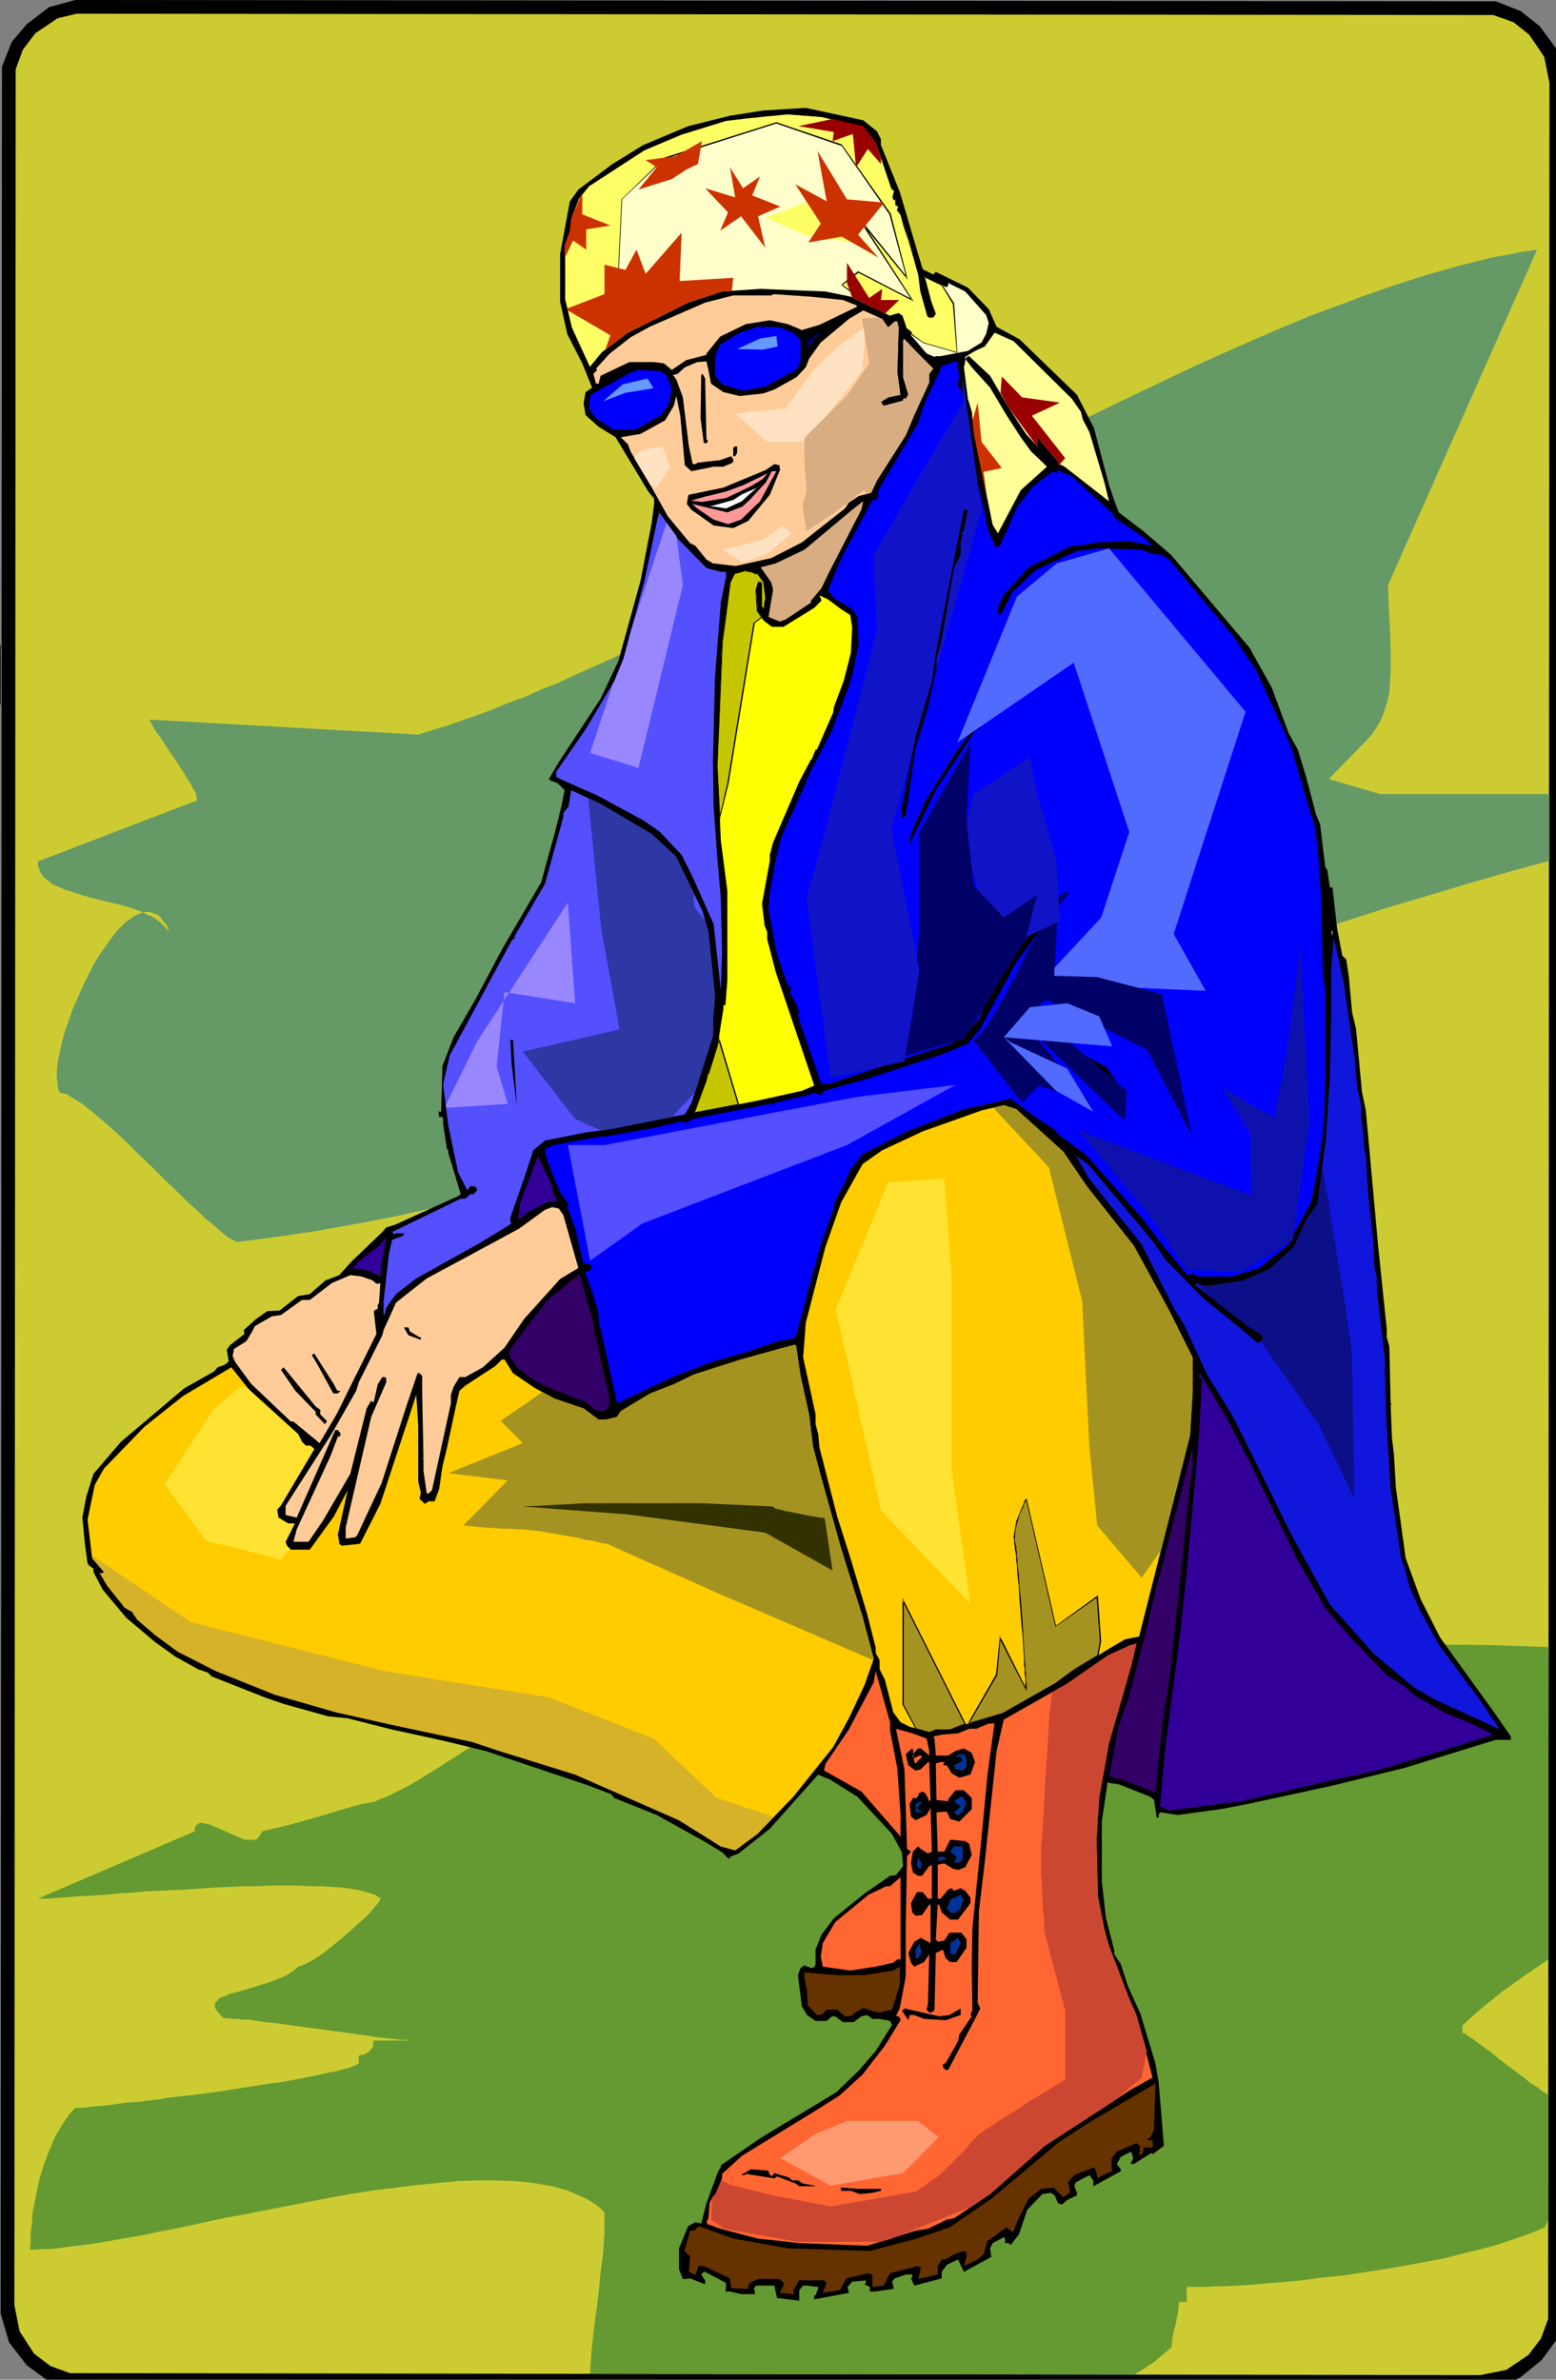
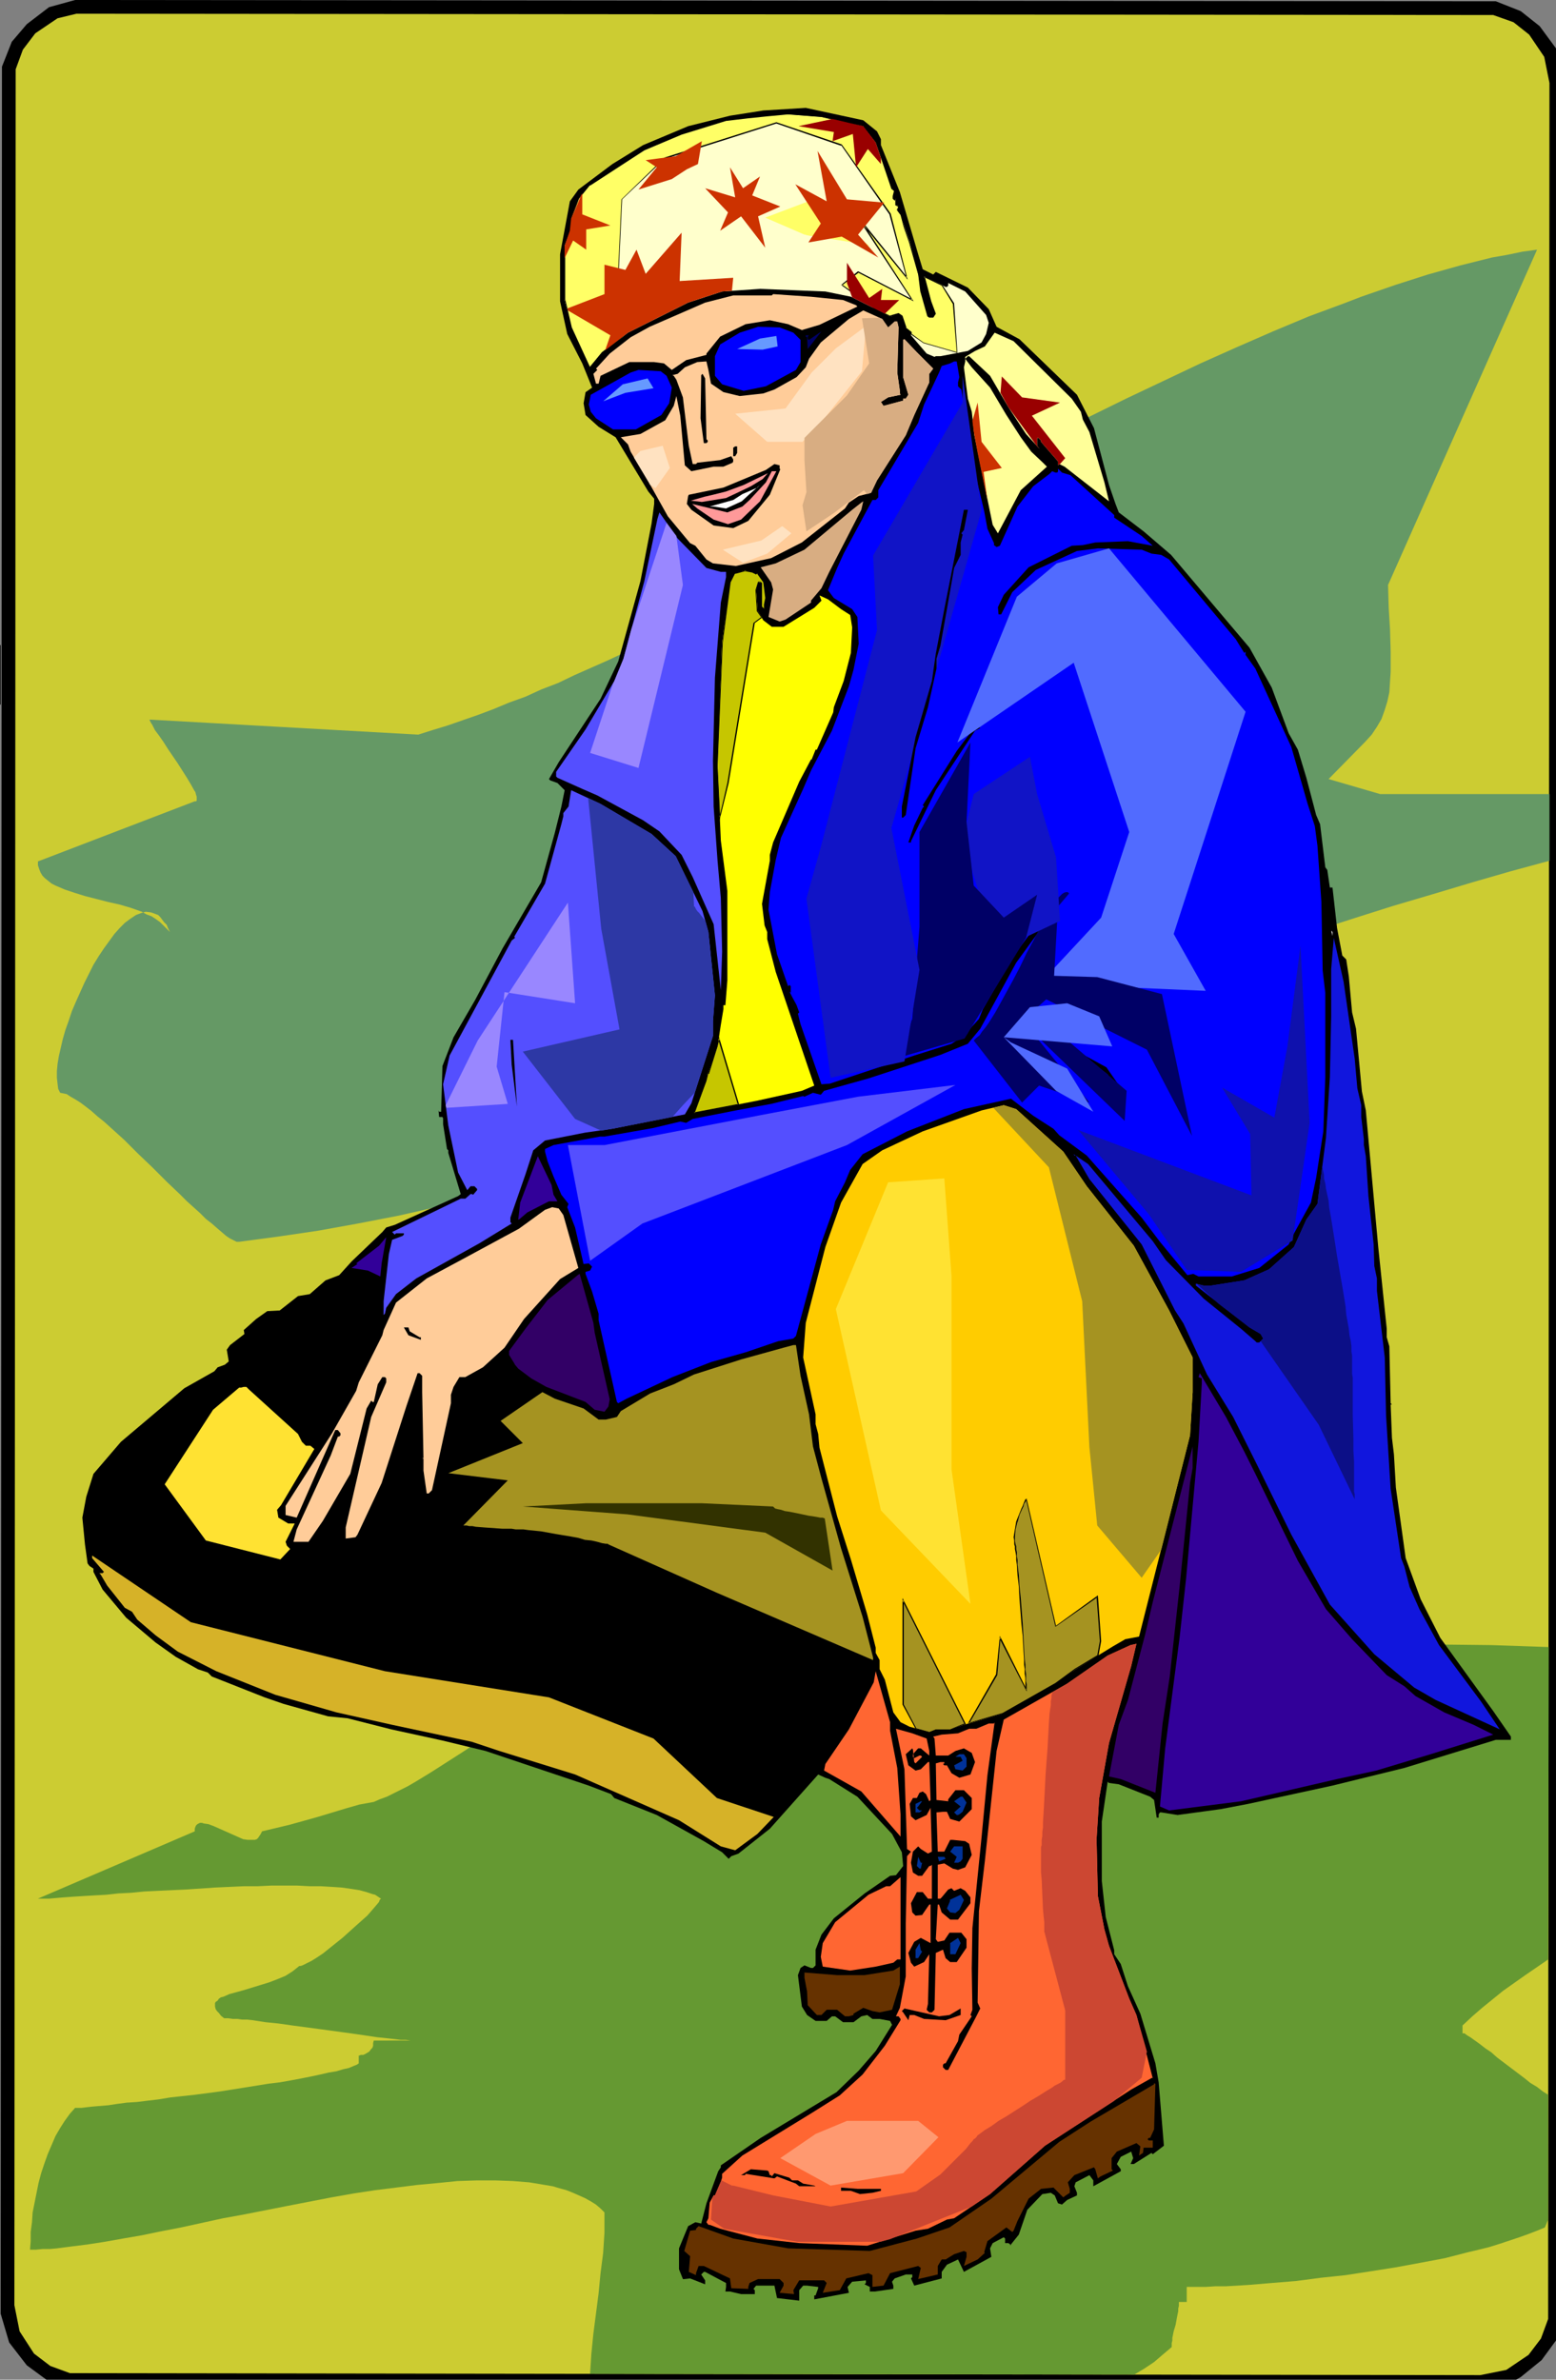
<svg xmlns="http://www.w3.org/2000/svg" xmlns:ns1="http://sodipodi.sourceforge.net/DTD/sodipodi-0.dtd" xmlns:ns2="http://www.inkscape.org/namespaces/inkscape" version="1.0" width="101.81mm" height="155.668mm" id="svg110" ns1:docname="Girl Crouching 2.wmf">
  <rect width="100%" height="100%" fill="#808080" stroke="none" />
  <ns1:namedview id="namedview110" pagecolor="#ffffff" bordercolor="#000000" borderopacity="0.25" ns2:showpageshadow="2" ns2:pageopacity="0.0" ns2:pagecheckerboard="0" ns2:deskcolor="#d1d1d1" ns2:document-units="mm" />
  <defs id="defs1">
    <pattern id="WMFhbasepattern" patternUnits="userSpaceOnUse" width="6" height="6" x="0" y="0" />
  </defs>
  <path style="fill:#000000;fill-opacity:1;fill-rule:evenodd;stroke:none" d="m 376.065,2.747 4.687,3.717 4.04,5.494 V 578.658 l -3.555,4.848 -5.171,4.201 -1.131,0.646 H 11.474 L 6.626,584.798 2.263,579.143 0.162,572.033 0.485,16.482 2.909,10.342 6.626,5.979 12.121,1.778 18.585,0 369.924,0.323 Z" id="path1" />
  <path style="fill:#cccc32;fill-opacity:1;fill-rule:evenodd;stroke:none" d="m 374.287,5.494 3.879,3.07 3.717,5.494 1.293,6.464 -0.323,552.803 -1.778,4.848 -3.071,4.04 -5.495,3.717 -6.464,1.293 -348.753,-0.485 -4.848,-1.778 -4.04,-3.07 -3.555,-5.494 L 3.555,569.932 3.879,17.129 5.656,12.281 8.727,8.241 14.222,4.525 18.908,3.393 369.278,3.717 Z" id="path2" />
  <path style="fill:#659965;fill-opacity:1;fill-rule:evenodd;stroke:none" d="m 37.009,177.912 66.421,3.717 3.555,-1.131 3.717,-1.131 3.717,-1.293 3.717,-1.293 3.879,-1.454 3.879,-1.616 4.04,-1.454 3.879,-1.778 4.202,-1.616 4.04,-1.939 8.404,-3.717 8.565,-4.04 8.727,-4.04 8.889,-4.525 8.889,-4.363 9.05,-4.686 9.212,-4.686 4.687,-2.424 4.687,-2.424 9.212,-4.848 18.747,-9.695 18.747,-9.695 9.373,-4.686 9.212,-4.525 9.212,-4.363 9.212,-4.363 9.05,-4.04 8.889,-3.878 8.889,-3.717 8.727,-3.232 4.202,-1.616 4.202,-1.454 4.202,-1.454 4.04,-1.293 4.04,-1.293 4.04,-1.131 4.04,-1.131 3.879,-0.97 3.879,-0.97 3.717,-0.646 3.879,-0.808 3.555,-0.485 -36.847,82.896 0.162,5.656 0.323,5.333 0.162,5.494 v 2.424 2.585 l -0.162,2.424 -0.162,2.585 -0.485,2.262 -0.646,2.101 -0.808,2.262 -1.131,1.939 -1.293,1.939 -1.616,1.778 -9.05,9.211 12.767,3.717 h 41.857 v 16.482 l -9.535,2.585 -9.535,2.747 -9.697,2.909 -9.858,2.909 -9.697,3.07 -10.02,3.232 -10.02,3.393 -10.181,3.232 -20.363,6.948 -20.524,7.11 -20.686,7.11 -20.848,7.11 -20.848,6.787 -20.848,6.787 -10.343,3.07 -10.343,3.07 -10.505,3.07 -10.181,2.747 -10.181,2.747 -10.181,2.585 -10.181,2.262 -10.02,2.262 -10.02,1.939 -9.858,1.778 -9.858,1.454 -9.697,1.293 h -0.646 l -0.646,-0.323 -0.97,-0.485 -0.97,-0.646 -1.131,-0.97 -1.131,-0.97 -1.293,-1.131 -1.454,-1.131 -1.454,-1.454 -1.616,-1.454 -1.616,-1.454 -1.616,-1.616 -3.394,-3.232 -3.555,-3.555 -3.555,-3.393 -3.394,-3.393 -3.394,-3.07 -1.616,-1.454 -1.616,-1.293 -1.454,-1.293 -1.454,-1.131 -1.293,-0.97 -1.293,-0.808 -1.131,-0.646 -0.97,-0.646 -0.808,-0.162 -0.808,-0.162 -0.485,-0.97 -0.162,-1.293 -0.162,-1.454 v -1.616 l 0.162,-1.778 0.323,-1.939 0.485,-2.101 0.485,-2.101 0.646,-2.262 0.808,-2.262 0.808,-2.424 0.97,-2.262 2.101,-4.686 1.131,-2.262 1.131,-2.262 1.293,-2.101 1.293,-1.939 1.293,-1.778 1.293,-1.778 1.293,-1.454 1.293,-1.293 1.293,-0.97 1.454,-0.97 1.293,-0.485 1.131,-0.323 1.293,0.162 0.485,0.162 1.293,0.485 0.485,0.485 0.485,0.646 0.485,0.646 0.646,0.646 0.323,0.808 0.485,0.97 0.485,0.97 -0.485,-0.97 -0.808,-0.808 -0.808,-0.808 -0.808,-0.808 -1.131,-0.808 -0.97,-0.646 -1.293,-0.485 -1.131,-0.646 -2.747,-0.97 -2.747,-0.808 -2.909,-0.646 -5.656,-1.454 -2.586,-0.808 -2.424,-0.808 -1.131,-0.485 -1.131,-0.485 -0.97,-0.485 -0.808,-0.646 -0.808,-0.646 -0.646,-0.646 -0.485,-0.808 -0.323,-0.808 -0.323,-0.97 v -0.97 L 48.16,198.111 h 0.323 l 0.162,-0.162 v -0.162 -0.485 -0.323 l -0.162,-0.485 -0.162,-0.646 -0.323,-0.485 -0.808,-1.454 -0.97,-1.616 -1.131,-1.778 -1.131,-1.778 -2.424,-3.555 -1.131,-1.778 -1.131,-1.616 -0.97,-1.293 -0.323,-0.646 -0.323,-0.646 -0.323,-0.485 -0.162,-0.323 -0.162,-0.323 z" id="path3" />
  <path style="fill:#659932;fill-opacity:1;fill-rule:evenodd;stroke:none" d="m 103.43,504.487 h -0.97 -0.97 l -1.131,-0.162 h -1.293 l -1.293,-0.162 -1.454,-0.162 -3.071,-0.323 -3.232,-0.485 -3.394,-0.485 -7.111,-0.97 -7.272,-0.97 -3.394,-0.485 -3.232,-0.323 -3.071,-0.485 -1.454,-0.162 h -1.293 l -1.131,-0.162 h -1.131 l -1.131,-0.162 h -0.97 l -0.808,-0.646 -0.485,-0.646 -0.485,-0.485 -0.323,-0.485 -0.162,-0.646 v -0.323 -0.485 l 0.162,-0.323 0.485,-0.323 0.323,-0.485 0.485,-0.323 0.646,-0.162 1.454,-0.646 1.778,-0.485 1.778,-0.485 2.101,-0.646 2.101,-0.646 2.101,-0.646 2.101,-0.808 1.939,-0.808 1.778,-1.131 1.616,-1.293 h 0.323 l 0.485,-0.162 0.97,-0.485 1.293,-0.646 1.293,-0.808 1.454,-0.97 1.616,-1.293 3.232,-2.585 3.232,-2.909 1.454,-1.293 1.454,-1.293 1.131,-1.293 0.97,-1.131 0.808,-0.97 0.162,-0.485 0.323,-0.323 -0.485,-0.323 -0.485,-0.323 -0.485,-0.323 -0.646,-0.162 -1.454,-0.485 -1.778,-0.485 -2.101,-0.323 -2.263,-0.323 -2.424,-0.162 -2.747,-0.162 h -2.747 l -3.071,-0.162 h -6.464 l -3.394,0.162 h -3.394 l -7.111,0.323 -7.111,0.485 -6.949,0.323 -3.394,0.162 -3.232,0.323 -3.232,0.162 -2.909,0.323 -2.909,0.162 -2.747,0.162 -2.586,0.162 -2.263,0.162 -1.939,0.162 -1.778,0.162 H 10.505 9.373 L 48.16,452.778 v -0.646 l 0.162,-0.485 0.162,-0.323 0.323,-0.323 0.323,-0.162 0.323,-0.162 h 0.485 l 0.485,0.162 1.131,0.162 1.293,0.485 1.454,0.646 1.454,0.646 2.909,1.293 1.454,0.646 1.131,0.162 h 1.293 0.485 l 0.485,-0.162 0.323,-0.323 0.323,-0.485 0.323,-0.485 0.323,-0.646 3.394,-0.808 3.394,-0.808 6.949,-1.939 6.949,-2.101 3.394,-0.97 3.555,-0.646 1.454,-0.646 1.778,-0.646 1.616,-0.808 3.555,-1.778 1.939,-1.131 3.717,-2.262 4.04,-2.585 4.04,-2.585 4.202,-2.747 4.202,-2.585 4.363,-2.585 4.202,-2.585 4.202,-2.262 4.04,-2.101 2.101,-0.808 1.939,-0.808 2.101,-0.808 1.778,-0.646 1.939,-0.485 1.939,-0.323 1.778,-0.162 h 1.778 l 13.252,-0.485 13.575,-0.485 13.898,-0.485 14.06,-0.646 14.06,-0.808 14.383,-0.808 14.383,-0.646 14.545,-0.808 14.545,-0.646 14.545,-0.646 14.545,-0.485 14.545,-0.323 14.545,-0.323 h 14.383 l 14.383,0.162 14.222,0.485 -0.162,77.241 v 0 l -5.656,3.878 -5.495,3.878 -2.586,2.101 -2.586,2.101 -2.424,2.101 -2.424,2.262 v 1.939 h 0.162 0.323 l 0.646,0.485 0.808,0.485 1.131,0.808 1.131,0.808 1.454,1.131 1.454,0.97 1.454,1.293 6.626,5.009 1.616,1.293 1.616,0.97 1.454,1.131 1.293,0.808 v 30.864 l -0.808,1.939 -1.939,0.808 -2.101,0.808 -2.263,0.808 -2.424,0.808 -2.424,0.808 -2.586,0.808 -2.586,0.646 -2.747,0.646 -5.656,1.454 -5.98,1.131 -6.141,1.131 -6.141,0.97 -6.303,0.97 -6.141,0.646 -6.141,0.808 -5.98,0.485 -5.818,0.485 -2.747,0.162 -2.747,0.162 h -2.586 l -2.424,0.162 h -2.424 -2.263 v 3.717 h -1.939 v 0.485 0.485 l -0.162,0.646 v 0.646 l -0.323,1.616 -0.323,1.778 -0.485,1.616 -0.323,1.616 v 0.646 l -0.162,0.646 v 0.485 0.485 l -2.101,1.778 -2.263,1.939 -2.424,1.616 -2.424,1.454 -134.621,-0.162 0.323,-5.009 0.485,-4.848 1.293,-10.019 0.485,-5.009 0.646,-5.009 0.323,-5.009 v -5.009 l -0.97,-0.97 -1.131,-0.97 -1.293,-0.808 -1.454,-0.808 -1.454,-0.646 -1.454,-0.646 -1.616,-0.646 -1.778,-0.485 -1.616,-0.485 -1.939,-0.323 -1.939,-0.323 -1.939,-0.323 -4.04,-0.323 -4.363,-0.162 h -4.525 l -4.848,0.162 -4.848,0.485 -5.172,0.485 -5.171,0.646 -5.172,0.646 -5.333,0.808 -5.495,0.97 -10.828,2.101 -10.666,2.101 -5.333,0.97 -5.172,1.131 -5.172,1.131 -5.01,0.97 -4.687,0.97 -4.687,0.808 -4.525,0.808 -4.202,0.646 -3.879,0.485 -3.717,0.485 -1.778,0.162 h -1.778 l -1.616,0.162 h -1.454 l 0.162,-2.101 v -2.262 l 0.323,-2.424 0.162,-2.424 0.485,-2.424 0.485,-2.424 0.485,-2.424 0.646,-2.424 0.808,-2.424 0.808,-2.262 0.97,-2.262 0.97,-2.262 1.131,-1.939 1.131,-1.778 1.293,-1.778 1.293,-1.454 h 0.646 0.97 l 1.293,-0.162 1.454,-0.162 1.939,-0.162 1.939,-0.162 2.101,-0.323 2.424,-0.323 2.586,-0.162 2.586,-0.323 2.747,-0.323 2.909,-0.485 5.98,-0.646 6.141,-0.808 6.141,-0.97 5.98,-0.97 2.747,-0.323 2.747,-0.485 2.586,-0.485 2.424,-0.485 2.263,-0.485 2.101,-0.485 1.939,-0.323 1.616,-0.485 1.454,-0.323 1.131,-0.485 0.808,-0.323 0.485,-0.323 v -1.939 h 0.162 l 0.323,-0.162 h 0.646 l 0.646,-0.323 0.808,-0.485 0.485,-0.646 0.323,-0.323 0.162,-0.485 v -0.646 l 0.162,-0.646 z" id="path4" />
  <path style="fill:#000000;fill-opacity:1;fill-rule:evenodd;stroke:none" d="m 216.88,32.48 0.97,1.939 v 1.454 l 4.687,11.635 4.525,15.351 1.131,3.717 2.586,1.293 0.646,-0.646 7.919,3.878 5.171,5.333 1.939,4.363 5.656,3.07 14.222,13.735 4.202,8.241 3.717,14.058 1.616,4.686 0.808,2.101 6.141,4.686 6.788,5.817 19.393,22.946 5.495,9.857 4.202,11.311 2.263,4.04 2.101,6.948 2.424,9.211 0.97,2.262 1.293,10.665 0.485,0.646 0.646,4.363 h 0.646 l 1.131,10.019 1.293,6.787 0.97,0.97 0.646,4.201 0.808,8.888 0.97,4.04 1.454,15.513 0.97,4.686 3.071,33.773 2.101,20.199 v 2.101 l 0.646,2.262 0.323,14.058 0.323,0.323 h -0.323 l 0.323,8.241 0.485,4.04 0.485,8.241 2.424,17.452 3.717,10.18 4.848,9.534 13.09,18.098 4.363,6.302 v 0.808 h -3.717 l -22.625,6.948 -17.777,4.363 -20.848,4.525 -6.788,1.293 -10.666,1.454 -4.04,-0.646 h -0.323 l -0.323,0.485 v 0.808 h -0.485 l -0.646,-4.363 -0.97,-0.808 -7.757,-3.07 -2.424,-0.323 -0.323,-0.323 -1.454,9.857 v 14.705 l 0.97,8.888 2.101,8.241 v 0.97 l 1.616,2.424 1.778,5.494 3.071,6.787 3.717,12.281 0.808,4.686 1.293,15.674 -2.747,2.101 -0.323,-0.323 -4.363,2.747 h -0.808 l 0.646,-1.454 -0.485,-1.616 -2.586,1.293 -0.97,1.778 0.97,1.293 v 0.485 l -6.788,3.717 v -1.454 l -0.97,-1.293 -3.394,1.778 -0.323,0.97 0.646,1.616 v 0.646 l -2.424,1.131 -1.293,1.131 -0.97,-0.323 -0.808,-1.939 -0.97,-0.646 -2.101,0.323 -3.717,3.878 -2.101,6.14 -1.939,2.424 -0.162,0.323 v -0.323 l -0.485,-0.323 h -0.808 v -1.131 l -0.323,-0.323 -2.747,1.454 -0.646,1.293 0.323,2.101 -6.788,3.717 -1.454,-3.07 -2.747,1.293 -1.293,1.778 v 1.616 l -6.788,1.778 -0.808,-1.778 0.323,-0.323 v -0.646 h -1.616 l -2.747,0.97 -0.646,0.808 0.323,0.97 v 0.808 l -4.525,0.646 h -1.293 v -1.131 l -1.293,-0.646 0.323,-0.323 v -0.646 l -3.394,0.323 -1.131,1.293 0.323,1.454 -8.565,1.616 v -0.97 h 0.323 l 0.646,-1.778 v -0.323 l -2.747,-0.323 H 198.618 l -0.97,1.131 v 2.585 l -5.495,-0.646 -0.646,-3.07 h -4.525 l -0.646,0.808 0.323,0.323 v 0.97 h -3.394 l -2.747,-0.646 h -1.131 l 0.162,-1.131 v -0.97 l -5.171,-2.747 h -0.323 l -0.646,0.646 0.97,1.454 v 0.97 l -3.717,-1.454 -1.454,0.162 h -0.323 l -0.97,-2.424 v -5.171 l 2.263,-5.494 1.778,-0.97 1.454,0.323 1.293,-5.009 2.909,-7.918 0.646,-0.97 v -0.485 l 9.858,-6.787 18.747,-11.311 5.495,-5.333 4.202,-4.848 4.04,-6.464 -0.485,-0.97 -2.586,-0.485 h -1.778 l -1.293,-0.97 -1.454,0.323 -1.939,1.454 h -2.586 l -1.939,-1.454 h -0.808 l -1.293,1.131 h -2.747 l -2.101,-1.454 -1.293,-2.101 -0.97,-7.756 0.646,-1.778 0.97,-0.646 1.616,0.646 h 0.485 l 0.646,-0.646 v -3.878 l 1.454,-3.717 3.071,-4.04 7.596,-6.14 6.303,-4.363 1.454,-0.162 1.778,-2.262 -0.323,-3.393 -2.424,-4.525 -8.565,-9.211 -6.949,-4.363 -0.97,-0.323 -1.778,-0.808 -11.959,13.412 -7.757,6.14 -1.778,0.646 -0.646,0.646 -1.616,-1.616 -4.525,-2.747 -11.636,-6.464 -10.505,-4.201 -0.808,-0.97 -5.495,-2.101 -25.534,-8.564 -10.666,-2.585 -12.606,-2.747 -10.828,-2.747 -4.848,-0.485 -10.989,-3.07 -4.687,-1.616 -13.09,-5.171 -0.97,-0.97 -2.424,-0.808 -5.495,-3.07 -5.01,-3.555 -7.272,-6.14 -5.818,-6.948 -2.263,-4.363 v -0.808 l -0.97,-0.646 -0.485,-0.646 -0.646,-4.686 -0.646,-6.625 0.97,-5.171 1.778,-5.656 6.788,-7.918 15.676,-13.25 7.434,-4.201 0.808,-0.97 1.778,-0.646 0.97,-0.808 -0.485,-2.909 0.808,-1.131 3.555,-2.747 -0.162,-0.97 3.071,-2.747 2.747,-1.939 3.071,-0.162 4.525,-3.555 2.909,-0.485 3.879,-3.393 3.394,-1.293 3.071,-3.393 7.596,-7.272 0.97,-1.131 2.101,-0.646 15.676,-7.11 0.646,-0.485 -3.071,-10.18 v -0.646 l -0.323,-0.323 -0.97,-6.14 v -1.454 l -0.162,-0.323 h -0.808 l -0.162,-1.616 0.162,0.323 h 0.485 l 0.323,-11.311 2.747,-7.11 5.333,-9.211 6.788,-12.766 9.535,-16.321 3.394,-12.281 1.616,-6.464 0.808,-4.04 -1.778,-1.778 -1.778,-0.646 -0.323,-0.323 2.424,-4.201 10.343,-15.674 4.363,-9.211 5.495,-19.876 2.747,-14.22 0.646,-4.848 v -1.293 l -1.454,-1.778 -8.08,-13.412 -4.202,-2.585 -3.232,-2.909 -0.485,-2.909 0.485,-2.747 1.616,-1.131 -2.424,-5.979 -3.717,-7.272 -1.778,-8.08 v -11.635 l 2.424,-13.089 2.101,-2.909 8.404,-6.302 7.596,-4.686 11.151,-4.686 10.343,-2.585 8.242,-1.293 10.505,-0.646 14.222,3.07 z" id="path5" />
  <path style="fill:#ffffcc;fill-opacity:1;fill-rule:evenodd;stroke:none" d="m 209.931,30.379 3.555,0.808 3.071,4.04 4.04,11.311 0.646,0.808 -0.323,1.131 V 49.124 l 0.323,0.323 0.323,-0.323 v 1.454 l 0.646,0.323 v 0.646 l -0.323,0.323 0.808,1.131 0.97,3.07 1.293,3.717 2.101,8.08 0.646,3.878 1.778,6.464 0.323,0.323 h 0.97 l 0.646,-0.97 -1.293,-3.07 -1.616,-6.14 5.333,2.585 h 0.323 l 0.323,-0.323 v -0.646 l -1.939,-0.97 6.141,3.07 5.172,5.817 0.646,1.939 -0.646,2.747 -1.131,2.101 -3.394,2.101 -6.788,1.293 h -1.131 l -0.323,0.162 -1.939,-0.808 -3.879,-4.525 v -0.646 l -1.293,-1.293 -0.97,-2.747 -0.808,-0.646 -2.101,0.646 -9.697,-4.848 -6.303,-1.293 -16.161,-0.646 -9.373,0.646 -8.404,2.747 -14.868,7.433 -6.464,4.848 -2.909,3.717 -4.687,-9.857 -1.616,-6.948 V 60.758 l 1.293,-3.717 0.323,-3.07 1.778,-4.848 2.909,-3.393 13.414,-8.564 9.212,-4.04 10.989,-3.393 5.495,-0.646 4.687,-0.485 5.172,-0.323 8.242,0.646 z" id="path6" />
  <path style="fill:#ffcc99;fill-opacity:1;fill-rule:evenodd;stroke:none" d="m 208.476,74.17 3.232,1.293 0.323,0.323 -9.373,4.525 -4.363,1.293 -3.394,-1.454 -4.525,-0.97 -5.98,0.97 -6.303,3.07 -3.394,4.201 v 0.323 l -5.01,1.293 -3.555,2.424 -1.939,-1.616 -2.424,-0.323 h -6.141 l -7.111,3.393 -0.485,1.939 h -0.646 l -0.646,-2.424 0.97,-0.97 -0.323,-0.323 3.394,-3.717 5.171,-4.04 4.687,-2.585 13.737,-5.979 6.949,-1.778 h 9.535 l 0.323,-0.323 9.373,0.646 z" id="path7" />
  <path style="fill:#ffcc99;fill-opacity:1;fill-rule:evenodd;stroke:none" d="m 219.627,80.957 1.616,-1.454 h 0.646 l 0.323,1.454 -0.323,11.15 0.646,4.525 v 0.646 l 0.162,0.323 -3.071,0.646 -1.778,1.131 0.646,0.97 4.848,-1.293 v -0.485 h 0.646 l 0.646,-0.97 -1.293,-4.363 v -9.211 l 0.323,-0.162 3.071,3.232 4.04,4.04 -0.97,1.293 v 2.101 l -3.717,8.08 -2.101,5.009 -7.111,11.15 -1.454,3.07 -3.071,0.808 -2.424,1.616 -0.97,1.454 -10.666,8.403 -7.596,3.878 -8.727,1.939 -5.656,-0.646 -1.616,-0.97 -2.747,-3.393 -1.293,-0.646 -5.495,-6.625 -4.525,-8.08 -4.687,-7.918 -0.646,-1.778 -1.778,-1.778 4.848,-0.808 6.141,-3.393 2.101,-3.555 0.646,-2.424 0.97,4.848 1.131,12.281 1.616,1.454 5.495,-1.131 h 2.424 l 2.263,-0.97 0.162,-0.323 v -0.485 l -0.485,-0.808 -2.747,0.97 -5.656,0.646 -0.323,0.323 h -0.808 l -0.97,-4.525 -1.454,-11.958 -1.616,-4.363 -0.646,-0.97 -0.323,-0.162 1.293,-0.323 1.778,-1.616 3.071,-1.293 2.263,-0.162 0.485,2.101 0.646,3.393 3.071,2.101 4.04,0.97 5.818,-0.646 2.747,-0.97 5.495,-3.07 2.263,-2.424 0.808,-2.101 2.909,-4.04 6.949,-5.817 3.555,-2.101 4.687,2.101 z" id="path8" />
  <path style="fill:#0000ff;fill-opacity:1;fill-rule:evenodd;stroke:none" d="m 196.194,82.25 1.778,1.778 v 5.494 l -1.131,1.939 -7.434,4.04 -5.495,1.131 -5.333,-1.616 -1.778,-2.101 v -4.848 l 1.293,-2.909 4.848,-2.909 4.525,-1.454 5.333,0.162 z" id="path9" />
  <path style="fill:#000066;fill-opacity:1;fill-rule:evenodd;stroke:none" d="m 199.588,83.381 -0.323,-0.162 v -0.323 h 0.808 l -0.323,0.323 v 0.646 l 0.323,0.162 3.071,-2.101 -3.394,4.363 z" id="path10" />
  <path style="fill:#ffff99;fill-opacity:1;fill-rule:evenodd;stroke:none" d="m 265.039,98.571 2.263,3.232 0.485,1.939 1.616,3.07 3.717,12.443 1.131,4.686 -10.989,-8.564 -1.293,-0.646 -0.323,0.323 v -0.97 l -4.202,-4.848 v -0.323 l -0.646,-0.646 h -0.323 v 1.939 l 0.646,0.808 -3.394,-3.717 -4.363,-6.625 -4.525,-7.756 -5.171,-4.848 h -0.323 l -0.646,0.646 1.616,2.101 4.525,5.009 4.04,6.787 3.555,5.494 2.586,3.555 2.909,2.747 0.97,0.97 -6.464,5.817 -5.656,10.665 -1.293,-2.101 -4.525,-22.138 -0.646,-5.817 -0.97,-3.232 -0.97,-7.756 0.323,-1.454 V 88.229 l 2.424,-1.454 2.424,-1.131 2.424,-3.393 4.687,2.101 z" id="path11" />
  <path style="fill:#0000ff;fill-opacity:1;fill-rule:evenodd;stroke:none" d="m 237.243,93.238 -0.323,1.293 v 0.97 l 0.808,0.808 3.232,19.876 2.424,10.18 0.808,4.363 1.616,3.555 v 0.485 l 0.646,0.485 0.808,-0.323 4.363,-9.695 3.879,-5.009 4.04,-3.07 0.646,-0.646 0.808,0.323 h 0.485 l 0.162,-0.323 v -0.646 l 0.97,0.97 2.101,0.646 5.333,4.848 5.495,5.009 v 0.646 l 6.788,4.525 2.747,2.424 -6.141,-1.131 -8.08,0.323 -3.071,0.646 -2.747,0.162 -10.666,5.333 -6.141,6.787 -1.454,3.07 0.162,1.778 h 0.646 l 2.747,-5.494 5.818,-5.494 10.181,-4.686 5.171,-0.646 10.828,0.323 2.424,0.97 2.424,0.323 1.939,1.131 16.484,19.714 2.101,3.393 0.323,-0.323 v 0.808 l 2.424,3.393 8.889,19.391 4.04,14.058 1.778,5.494 0.646,4.848 0.97,13.897 0.323,16.967 0.646,5.494 v 20.845 l -0.485,13.412 -1.778,11.473 -1.293,6.14 -4.525,8.241 -0.97,2.101 -7.272,5.817 -6.788,2.101 h -8.242 l -1.293,-0.646 -1.454,0.323 -6.788,-8.241 -4.525,-5.979 -13.575,-15.351 -6.788,-5.009 -1.454,-1.616 -5.01,-3.232 -5.495,-4.201 -11.636,2.585 -14.06,5.494 -10.989,5.656 -3.071,3.878 -1.293,3.07 -2.424,4.686 -0.485,2.101 -3.071,8.564 -6.141,22.623 -0.646,0.646 -3.717,0.646 -8.08,2.747 -8.565,2.424 -9.535,3.717 -11.313,5.332 -2.101,1.131 -0.323,-0.323 -4.525,-20.199 v -1.616 l -1.616,-5.494 -1.616,-4.363 v -0.485 l 1.131,-0.323 0.485,-0.97 -0.808,-0.808 -1.293,0.162 -2.101,-9.049 -1.939,-5.009 0.323,-0.808 -1.778,-2.262 -1.939,-4.525 -1.454,-3.717 -0.646,-2.424 v -0.646 l 2.101,-0.97 11.474,-2.101 h 1.131 l 11.959,-2.101 6.788,-1.616 1.454,0.323 1.616,-0.97 10.666,-2.101 8.727,-1.616 7.919,-1.939 0.323,0.162 2.101,-0.97 1.939,0.485 0.808,-0.97 10.989,-3.07 17.777,-5.817 6.788,-2.747 3.071,-3.717 8.889,-16.321 5.171,-7.11 h 0.323 l 0.323,-0.162 v -0.646 l -0.646,-0.323 h -0.97 l -4.525,6.14 -7.919,13.574 -0.97,2.424 -3.071,3.393 0.323,0.162 -4.04,2.585 -9.212,2.909 -20.848,6.948 -2.101,0.162 -5.171,-14.866 -0.646,-2.585 -0.323,-0.323 0.323,0.323 0.323,-0.323 -0.646,-1.778 -0.162,-0.323 -0.97,-1.778 -0.646,-1.293 0.323,0.323 V 243.841 l -0.323,-0.323 -0.323,0.323 -2.747,-7.918 -2.101,-10.988 0.323,-4.363 1.454,-7.918 1.293,-5.494 5.495,-12.119 1.939,-4.525 5.171,-9.857 4.202,-10.988 1.131,-4.04 1.293,-6.464 -0.323,-6.625 -1.293,-1.939 -4.525,-2.747 -1.454,-1.939 2.263,-5.494 1.616,-3.555 7.111,-13.25 h 0.808 l 0.646,-0.646 v -1.778 l 9.858,-16.644 1.454,-4.525 3.717,-7.918 0.646,-1.616 2.101,-0.646 0.97,-0.485 h 0.646 z" id="path12" />
  <path style="fill:#0000ff;fill-opacity:1;fill-rule:evenodd;stroke:none" d="m 164.842,92.915 1.293,2.909 -0.646,3.878 -1.939,2.909 -6.303,3.555 h -5.656 l -4.202,-2.747 -1.293,-1.616 -0.485,-1.778 0.485,-2.424 9.858,-5.494 1.939,-0.646 5.495,0.323 z" id="path13" />
  <path style="fill:#000000;fill-opacity:1;fill-rule:evenodd;stroke:none" d="m 174.7,108.589 0.323,0.323 v 0.323 l -0.323,0.323 h -0.646 l -0.808,-6.14 0.162,-10.665 0.323,-0.323 0.646,1.131 z" id="path14" />
  <path style="fill:#000000;fill-opacity:1;fill-rule:evenodd;stroke:none" d="m 182.295,111.983 -0.485,0.808 h -0.485 v -2.101 l 0.485,-0.323 h 0.485 z" id="path15" />
  <path style="fill:#000000;fill-opacity:1;fill-rule:evenodd;stroke:none" d="m 192.962,116.022 -2.586,6.302 -5.333,6.464 -3.717,1.778 -4.848,-0.646 -5.495,-3.878 -1.131,-1.454 0.323,-1.939 0.162,-0.323 8.565,-1.778 10.505,-4.363 2.101,-1.454 1.293,0.323 v 0.808 z" id="path16" />
  <path style="fill:#ff9999;fill-opacity:1;fill-rule:evenodd;stroke:none" d="m 187.952,123.94 -4.687,4.525 -3.232,1.131 -3.555,-1.131 -4.04,-2.747 -1.293,-1.131 8.727,2.101 3.717,-1.454 1.778,-1.616 4.04,-4.363 1.454,-2.747 h 1.131 z" id="path17" />
  <path style="fill:#ff9999;fill-opacity:1;fill-rule:evenodd;stroke:none" d="m 185.689,120.224 -3.717,1.778 -2.424,1.131 -5.98,0.97 -2.747,-0.323 3.394,-0.97 2.101,-0.485 3.232,-0.808 4.363,-1.616 5.98,-2.909 -1.293,1.454 z" id="path18" />
  <path style="fill:#ffffff;fill-opacity:1;fill-rule:evenodd;stroke:none" d="m 183.427,123.94 -3.879,1.778 -3.071,-0.485 h -0.97 l 5.818,-1.616 2.263,-1.454 3.717,-1.616 0.646,-0.646 -2.586,2.262 z" id="path19" />
  <path style="fill:#d8ad82;fill-opacity:1;fill-rule:evenodd;stroke:none" d="m 205.082,141.392 -1.939,4.04 -2.586,3.07 v 0.485 l -6.303,4.201 -1.454,0.485 -2.747,-1.131 1.131,-6.787 -0.485,-1.778 -2.586,-3.717 3.717,-0.97 7.111,-3.393 11.797,-9.857 2.263,-1.778 0.485,-0.323 -0.485,2.101 z" id="path20" />
  <path style="fill:#544fff;fill-opacity:1;fill-rule:evenodd;stroke:none" d="m 174.7,140.423 3.555,0.97 h 1.293 v 1.293 l -1.293,6.302 -1.454,18.583 -0.485,20.522 0.162,11.311 0.97,13.412 0.808,9.211 0.323,13.25 -0.323,9.534 -1.778,-16.321 -5.171,-11.635 -2.747,-5.494 -5.495,-5.817 -4.04,-2.747 -11.313,-6.14 -3.717,-1.616 -6.141,-2.747 -0.323,-0.323 v -1.131 l 7.272,-10.503 7.111,-11.958 2.263,-5.494 5.171,-19.229 3.232,-15.351 0.485,-1.616 4.525,6.464 z" id="path21" />
  <path style="fill:#ffff00;fill-opacity:1;fill-rule:evenodd;stroke:none" d="m 186.982,142.039 0.323,-0.323 1.454,2.262 0.646,3.878 -0.323,1.616 v 1.131 l -0.646,-0.485 v -5.979 l -0.323,-0.162 h -0.646 l -0.485,1.939 0.323,5.009 1.454,2.424 2.101,1.616 h 2.909 l 7.596,-4.686 1.778,-1.778 -0.485,-1.293 2.101,0.97 3.232,2.424 2.263,1.454 0.485,3.07 -0.323,6.302 -1.778,6.948 -2.424,6.464 -0.162,1.293 -4.04,9.211 h -0.323 l -0.97,2.424 h -0.162 l -2.909,5.494 -6.464,15.028 -0.808,3.07 v 1.454 l -1.939,10.665 0.646,5.332 0.646,1.616 v 1.778 l 2.101,8.08 9.535,28.117 -3.071,1.293 -10.989,2.424 -15.676,3.07 3.071,-7.918 0.323,-1.939 h 0.162 l 2.263,-6.625 0.808,-5.333 0.646,-3.878 v -0.97 h 0.485 l 0.485,-6.14 v -22.138 l -1.616,-12.443 -0.808,-18.421 1.131,-30.541 1.939,-14.866 1.293,-2.262 2.424,-0.646 1.778,0.323 z" id="path22" />
  <path style="fill:#000000;fill-opacity:1;fill-rule:evenodd;stroke:none" d="m 241.121,180.659 -9.697,14.705 -6.141,12.604 v 0.323 h -0.646 l 1.454,-4.201 2.101,-4.363 0.323,-0.323 -0.323,-0.323 8.404,-13.412 4.848,-6.464 0.97,0.808 z" id="path23" />
  <path style="fill:#544fff;fill-opacity:1;fill-rule:evenodd;stroke:none" d="m 161.125,206.19 5.98,5.494 6.626,13.574 1.454,5.171 1.616,15.674 -0.485,6.302 v 3.717 l -5.333,16.644 -1.616,2.747 -17.939,3.555 -6.788,0.97 -9.858,1.939 -2.909,2.424 -1.939,5.979 -3.717,10.665 v 1.131 l 0.323,0.323 -7.919,4.848 -15.676,8.726 -5.01,3.878 -2.424,3.393 -0.323,1.454 -0.323,0.323 v -3.393 l 1.293,-11.635 0.808,-3.555 2.586,-0.97 0.323,-0.323 v -0.323 h -1.939 l -0.323,0.323 -0.646,-0.646 16.969,-8.241 h 1.131 l 1.293,-1.131 h 0.323 l 0.323,0.162 0.97,-1.131 v -0.323 l -0.646,-0.646 h -0.97 l -0.808,0.97 -2.263,-4.363 -2.424,-11.635 -1.293,-10.18 1.616,-7.11 4.363,-8.08 10.989,-20.36 0.808,-0.646 -0.162,-0.323 7.596,-13.089 4.04,-14.705 0.485,-1.939 v -0.808 l 1.293,-1.616 0.646,-4.04 7.272,3.393 z" id="path24" />
  <path style="fill:#000000;fill-opacity:1;fill-rule:evenodd;stroke:none" d="m 237.243,204.898 -2.263,3.393 -3.071,10.503 -2.909,10.988 h -0.97 l 6.788,-22.623 1.778,-2.424 h 0.323 z" id="path25" />
  <path style="fill:#ffffff;fill-opacity:1;fill-rule:evenodd;stroke:none" d="m 329.522,231.398 -0.323,-1.293 0.323,0.323 z" id="path26" />
  <path style="fill:#1116dd;fill-opacity:1;fill-rule:evenodd;stroke:none" d="m 335.016,261.778 0.646,7.272 0.97,4.201 v 2.909 l 0.646,5.494 v 1.454 l 0.485,2.747 0.646,9.857 1.293,11.958 0.162,5.333 0.646,3.07 v 3.07 l 1.939,16.482 0.323,14.382 1.131,18.098 2.586,17.129 0.808,2.101 1.293,5.009 2.424,5.494 4.848,8.888 10.343,13.897 4.687,6.948 -15.838,-7.272 -5.333,-3.07 -9.858,-8.241 -10.989,-12.281 -9.535,-17.29 -8.565,-17.452 -5.818,-11.635 -6.464,-10.503 -5.818,-12.604 -2.101,-3.232 -8.242,-16.321 -12.929,-16.159 -3.394,-5.817 h -0.323 l -0.162,-0.323 3.555,2.424 15.999,19.068 3.232,4.686 9.373,9.534 9.212,7.433 3.555,3.07 0.323,0.323 h 0.646 l 0.97,-0.97 -0.646,-1.131 -2.747,-1.616 -13.252,-10.342 v -0.485 l 1.939,0.485 h 1.778 l 8.242,-1.293 6.141,-2.747 6.141,-5.494 3.071,-6.787 2.747,-3.878 2.101,-16.321 0.97,-15.028 0.323,-15.028 v -11.635 l 0.646,-7.756 2.424,10.827 z" id="path27" />
  <path style="fill:#000000;fill-opacity:1;fill-rule:evenodd;stroke:none" d="m 262.939,258.061 7.111,3.878 3.555,1.939 4.04,5.817 0.646,1.293 v 0.646 h -1.131 l -3.232,-1.778 -0.323,0.323 h -0.162 l -0.323,-0.323 v -0.808 h 1.454 l 1.293,0.646 h 0.323 l 0.323,-0.323 -2.586,-3.717 -3.071,-2.424 -4.202,-1.454 -6.141,-4.04 -8.08,-2.424 -3.071,0.162 -0.323,-0.162 v -0.646 l 1.616,-0.323 5.495,0.97 z" id="path28" />
  <path style="fill:#000000;fill-opacity:1;fill-rule:evenodd;stroke:none" d="m 247.586,258.061 6.141,5.817 h 0.323 l 0.323,0.323 -0.97,0.162 h -0.97 l -6.949,-7.918 0.323,-0.646 1.454,0.646 z" id="path29" />
  <path style="fill:#000000;fill-opacity:1;fill-rule:evenodd;stroke:none" d="m 127.833,273.574 -1.293,-10.342 -0.323,-6.14 h 0.646 z" id="path30" />
  <path style="fill:#ffcc00;fill-opacity:1;fill-rule:evenodd;stroke:none" d="m 262.939,284.724 5.818,8.564 11.636,14.705 8.727,15.998 2.424,4.848 0.162,0.323 3.232,6.464 v 8.564 l -0.646,10.665 -12.606,49.77 -3.394,0.646 -3.071,1.778 -9.212,5.656 -5.01,3.555 -13.09,7.433 -10.666,3.07 -2.263,0.808 h -3.555 l -1.616,0.646 -4.848,-1.293 -2.263,-1.131 -1.778,-2.424 -2.101,-8.08 -1.293,-2.585 v -2.262 l -0.97,-1.778 v -1.293 l -2.101,-8.241 -4.04,-13.574 -3.394,-10.665 -4.363,-16.967 -0.323,-3.393 -0.646,-2.424 v -2.424 l -3.071,-14.058 0.646,-8.564 4.848,-18.745 3.879,-10.988 5.333,-9.534 4.848,-3.393 10.02,-4.686 14.545,-5.171 5.495,-1.293 3.071,0.97 z" id="path31" />
  <path style="fill:#320099;fill-opacity:1;fill-rule:evenodd;stroke:none" d="m 136.883,295.389 0.97,1.616 h -2.101 l -5.333,2.747 -2.101,1.778 h -0.162 l 0.485,-4.201 4.363,-11.473 3.394,7.11 z" id="path32" />
  <path style="fill:#ffcc99;fill-opacity:1;fill-rule:evenodd;stroke:none" d="m 139.307,300.398 3.717,13.089 -4.525,2.747 -8.889,9.857 -4.848,7.11 -5.333,4.848 -4.363,2.424 h -1.454 l -1.454,2.424 -0.646,1.939 v 2.101 l -4.687,21.492 -0.808,0.808 h -0.485 l -0.808,-5.656 v -2.909 l -0.323,-0.162 h 0.323 l -0.323,-16.321 v -4.04 l -0.646,-0.646 h -0.485 l -2.747,8.08 -6.141,19.068 -5.98,12.766 -0.485,0.646 -2.424,0.323 v -2.747 l 6.303,-27.309 3.717,-8.564 v -0.97 l -0.323,-0.323 h -0.646 l -1.131,1.778 -0.97,4.363 h -0.323 l -0.323,-0.323 -1.131,1.939 -4.04,16.159 -6.788,11.635 -3.555,5.171 h -3.717 l 0.808,-3.07 8.404,-18.26 1.778,-4.686 H 83.875 l 0.323,-0.323 v -0.485 l -0.646,-0.808 h -0.646 l -9.535,21.653 -2.747,-0.646 v -2.262 l 11.474,-17.937 5.98,-10.503 0.646,-2.101 5.818,-11.635 0.323,-1.293 3.071,-6.787 7.596,-5.979 8.727,-4.686 14.06,-7.595 6.464,-4.686 1.778,-0.646 1.616,0.323 z" id="path33" />
  <path style="fill:#320099;fill-opacity:1;fill-rule:evenodd;stroke:none" d="m 94.057,315.587 -3.071,-1.454 -4.04,-0.646 1.454,-0.97 -0.323,-0.162 5.656,-4.363 1.778,-2.101 -1.131,6.464 z" id="path34" />
  <path style="fill:#320066;fill-opacity:1;fill-rule:evenodd;stroke:none" d="m 147.065,329.484 1.454,6.464 2.263,10.019 -0.323,1.778 -0.97,1.293 -2.424,-0.485 -2.263,-1.939 -9.697,-3.717 -3.717,-2.101 -3.232,-2.424 -0.808,-0.97 -0.162,-0.323 -1.293,-2.101 v -0.97 l 4.04,-5.494 5.495,-7.11 7.434,-6.14 0.485,-0.323 3.394,12.119 z" id="path35" />
-   <path style="fill:#ffcc99;fill-opacity:1;fill-rule:evenodd;stroke:none" d="m 92.117,316.557 0.97,0.808 h 0.646 l 0.323,-0.162 -0.323,4.848 -0.323,0.646 v 0.97 h -0.323 l -0.646,0.485 0.646,5.656 -9.858,19.876 -4.202,7.11 -6.464,-5.333 h -0.646 l -9.858,-9.372 -3.879,-5.333 -0.646,-1.454 0.323,-1.778 3.071,-1.939 1.454,-2.424 0.646,-1.293 4.202,-2.424 2.263,-0.323 5.172,-3.717 h 1.939 l 5.495,-4.201 4.525,-1.939 2.747,0.323 z" id="path36" />
  <path style="fill:#000000;fill-opacity:1;fill-rule:evenodd;stroke:none" d="m 101.329,329.161 2.424,1.454 h 0.323 v 0.646 l -3.071,-1.131 -1.131,-1.939 h 1.131 z" id="path37" />
-   <path style="fill:#ffcc00;fill-opacity:1;fill-rule:evenodd;stroke:none" d="m 197.972,340.149 2.101,9.534 0.97,7.918 2.101,7.918 4.848,17.29 5.333,16.967 2.747,10.342 -2.263,6.464 -3.879,8.241 -3.879,7.11 -9.858,12.281 -8.889,9.211 -5.495,4.04 -3.555,-0.97 -10.343,-6.464 -25.696,-11.311 -18.747,-5.817 -6.788,-2.262 -19.716,-4.201 -13.737,-3.07 -15.191,-4.363 -14.545,-5.817 -9.535,-4.848 -5.495,-4.04 -4.525,-3.878 -1.293,-1.939 -1.778,-0.97 -4.363,-5.494 -1.616,-2.747 -0.323,-0.323 h 0.808 l 0.323,-0.323 -2.909,-3.393 -1.131,-9.534 1.778,-8.564 2.263,-4.04 10.02,-10.342 9.535,-7.595 11.959,-7.11 4.363,5.494 12.121,10.988 0.97,1.939 0.97,0.97 h 1.131 l 0.97,0.808 -8.242,13.897 -0.97,1.131 0.323,1.939 2.424,1.454 h 1.616 l -2.263,4.525 0.323,0.97 0.97,0.97 h 4.687 l 5.98,-8.241 3.394,-6.464 -2.424,10.988 0.323,1.778 v 0.485 l 0.646,0.485 4.525,-0.485 5.01,-9.857 3.879,-11.796 5.01,-15.19 0.485,7.595 v 13.897 l 0.646,2.747 -0.323,1.454 1.293,1.293 0.97,-0.646 h 1.454 l 1.131,-3.07 0.808,-5.494 1.131,-4.686 1.939,-9.049 1.131,-5.009 1.454,-1.293 7.434,-4.848 1.616,-1.616 h 0.646 l 2.101,3.393 5.495,3.717 4.848,2.585 7.111,2.424 3.717,2.747 h 1.778 l 2.747,-0.646 0.97,-1.454 7.272,-4.363 5.818,-2.262 5.01,-2.424 11.636,-3.717 10.505,-2.909 2.424,-0.646 h 0.646 z" id="path38" />
  <path style="fill:#000000;fill-opacity:1;fill-rule:evenodd;stroke:none" d="m 83.229,343.543 0.323,0.323 h 0.646 l -0.646,0.646 h -1.131 l -3.717,-6.787 -1.616,-2.747 0.646,-0.323 4.848,7.595 z" id="path39" />
  <path style="fill:#000000;fill-opacity:1;fill-rule:evenodd;stroke:none" d="m 79.189,348.552 v 1.131 l 1.616,1.616 v 0.162 l -0.485,0.646 -2.263,-2.424 v -0.646 l -5.01,-5.171 -3.555,-5.171 0.646,-0.646 7.919,9.695 z" id="path40" />
  <path style="fill:#320099;fill-opacity:1;fill-rule:evenodd;stroke:none" d="m 307.704,358.894 2.747,5.494 10.505,21.492 6.949,11.958 6.464,7.433 8.565,8.888 4.363,2.747 2.747,2.424 7.111,4.04 7.272,3.07 4.848,2.424 -15.514,4.848 -13.414,4.04 -9.697,2.101 -23.757,5.494 -17.777,2.262 -2.263,-0.97 1.293,-14.382 3.555,-27.309 1.616,-14.705 3.071,-33.773 0.808,-14.382 v -1.293 l -0.808,-0.323 0.323,-0.97 6.464,10.827 z" id="path41" />
  <path style="fill:#000000;fill-opacity:1;fill-rule:evenodd;stroke:none" d="m 62.704,341.765 1.293,1.131 z" id="path42" />
  <path style="fill:#320066;fill-opacity:1;fill-rule:evenodd;stroke:none" d="m 294.291,366.65 -2.586,25.693 -2.424,22.138 -1.778,11.635 -1.778,17.129 -8.565,-3.393 -2.909,-0.646 2.424,-12.766 2.263,-6.14 4.202,-15.998 1.939,-8.241 9.858,-38.459 v 5.333 z" id="path43" />
  <path style="fill:#000000;fill-opacity:1;fill-rule:evenodd;stroke:none" d="m 173.73,380.385 18.423,3.393 14.706,1.454 0.162,-0.323 h 0.97 l 0.485,0.323 v 0.646 l -9.535,-0.323 -14.706,-2.101 -1.293,-0.646 h -2.747 l -11.313,-2.747 -18.423,-6.14 -5.333,-2.424 -1.778,-0.323 v -1.131 l 13.575,5.333 z" id="path44" />
  <path style="fill:#ff6632;fill-opacity:1;fill-rule:evenodd;stroke:none" d="m 285.079,513.86 -0.162,-0.162 -5.171,2.909 -21.332,13.897 -13.575,11.958 -8.889,5.979 -1.778,0.323 -4.687,2.262 -3.071,0.485 -11.959,3.717 -16.807,-0.646 -10.343,-1.131 -9.212,-2.424 -2.586,-0.97 h -0.323 l -0.485,-0.646 0.485,-0.97 0.323,-3.878 0.97,-1.778 h 0.323 l 1.454,-3.393 0.323,-0.97 v -0.97 l 5.01,-4.525 17.131,-10.503 6.949,-4.363 5.656,-5.171 5.495,-7.11 3.879,-6.302 v -0.323 l -0.485,-0.646 h -0.646 l 0.97,-2.101 1.454,-7.756 v -13.089 l 0.323,-16.644 0.97,-1.131 -0.97,-0.646 -0.646,-19.714 -2.101,-10.019 4.04,1.131 3.555,1.293 0.646,3.07 v 1.131 l -2.101,-1.778 h -0.646 l -1.293,1.454 v 0.646 l 0.323,0.323 1.293,-0.646 h 0.323 l 0.323,0.323 -1.616,1.616 -0.323,-0.323 -0.323,-3.07 -0.162,-0.323 -1.616,1.454 0.646,2.747 1.778,1.293 1.293,-0.323 1.778,-1.778 h 0.323 l 0.323,9.372 -0.323,0.323 -0.808,-1.778 -0.808,-0.646 -0.808,0.323 -0.646,1.293 h -0.97 l -0.808,1.454 0.323,3.07 1.131,0.97 2.747,-1.293 0.97,-1.778 0.323,10.827 -0.97,0.485 -1.778,-1.131 -0.646,-0.646 -1.293,1.293 -0.485,2.747 0.485,2.424 1.293,0.808 h 0.97 l 1.778,-2.424 h 0.323 l 0.323,-0.323 v 8.403 h -0.97 l -1.293,-1.616 h -1.454 l -1.454,2.747 0.323,2.262 0.808,0.808 1.616,-0.162 1.778,-2.585 h 0.323 v 9.534 l -2.424,-1.293 -1.616,0.97 -1.454,2.747 0.646,2.424 0.808,0.97 2.424,-1.131 1.293,-1.939 -0.323,12.281 -0.323,1.454 0.646,0.646 h 0.646 l 0.646,-0.646 0.323,-14.058 1.778,-0.808 0.646,2.101 1.131,0.97 h 1.616 l 2.424,-3.555 v -2.101 l -1.293,-1.616 h -2.909 l -1.293,1.939 -1.616,0.323 -0.485,-0.646 0.485,-8.564 h 0.323 l 0.646,1.939 2.101,1.778 h 1.939 l 3.071,-4.04 v -1.454 l -1.293,-1.616 -1.131,-0.646 -1.616,0.646 -0.646,-0.646 -0.808,0.323 -1.616,1.939 -0.323,0.323 h -0.646 v -8.403 l 1.616,-0.323 2.101,1.293 1.293,0.323 1.778,-0.646 1.616,-3.07 -0.646,-2.747 -0.97,-0.646 -3.071,-0.323 h -0.646 l -1.454,2.909 h -1.616 l -0.323,-9.695 1.616,-0.162 h 0.97 l 0.808,1.778 2.263,0.646 3.071,-3.07 v -2.747 l -1.939,-1.939 H 236.273 l -1.778,2.262 v 0.485 l -2.909,-0.323 -0.162,-9.049 1.131,-0.323 h 0.97 v 0.323 l -0.323,0.162 0.323,0.323 h 0.646 l 1.131,1.939 1.939,1.131 2.747,-0.808 1.131,-3.07 -0.808,-2.262 -1.939,-1.131 -2.101,0.646 -1.778,1.131 h -3.071 l -0.323,-4.201 -0.323,-0.485 2.101,-0.485 4.04,-0.323 2.747,-1.131 h 1.778 l 3.071,-1.293 h 1.293 l 0.162,-0.323 -1.778,13.089 -1.454,15.351 -2.263,22.461 -0.162,10.019 0.162,10.18 -0.485,1.293 0.323,0.323 -3.071,4.525 -0.323,1.616 -3.071,5.494 h -0.323 l -0.323,0.323 v 0.646 l 0.646,0.646 h 0.646 l 6.949,-13.25 0.97,-1.939 -0.646,-1.454 0.323,-22.623 1.454,-12.281 2.909,-27.309 1.778,-7.756 15.676,-8.888 10.02,-6.948 5.656,-2.585 1.454,-0.323 -1.293,5.494 -5.495,19.068 -2.424,13.574 -0.646,10.18 0.323,14.058 1.616,8.241 1.131,4.04 5.01,13.089 1.778,4.04 z" id="path45" />
  <path style="fill:#663200;fill-opacity:1;fill-rule:evenodd;stroke:none" d="m 285.564,515.152 h 0.162 l -0.323,11.311 -0.97,2.101 h -0.323 l -0.323,0.323 0.323,0.323 h 0.97 v 1.778 h -2.263 l -0.162,1.293 -0.97,0.646 0.323,-2.262 -0.97,-0.808 -4.848,2.101 -1.293,1.616 v 2.747 l 0.323,0.323 -3.071,1.454 -0.646,0.485 -0.646,-2.262 -0.323,-0.485 -4.848,1.939 -1.616,1.778 0.485,1.616 v 0.97 l -0.97,0.646 -0.646,0.485 -2.424,-2.424 -3.071,0.323 -3.071,2.424 -2.747,5.494 -0.97,2.424 -0.323,0.323 -1.454,-1.131 -4.687,3.393 -0.808,2.747 0.162,0.162 -1.778,1.616 -3.394,1.616 0.646,-2.262 v -1.131 l -0.646,-0.323 -2.424,0.808 -2.101,1.293 h -0.97 l -0.97,1.616 v 2.101 l -4.848,1.131 0.646,-2.747 -0.646,-0.485 -6.949,1.778 -1.616,3.07 -2.747,0.323 v -2.909 l -0.97,-0.485 -5.495,1.293 -1.616,2.909 -4.202,0.646 0.97,-2.424 -0.646,-0.646 h -6.141 l -1.454,2.424 0.162,0.97 -3.555,-0.323 0.97,-1.778 v -0.646 l -0.97,-0.97 h -5.333 l -2.101,0.97 -0.323,0.97 v 0.485 l -4.202,-0.162 -0.323,-2.424 -6.464,-3.07 h -1.293 l -0.646,1.778 v 0.485 l -1.778,-0.808 0.323,-3.878 -1.454,-1.293 1.454,-5.009 1.454,-0.162 v -0.323 l 0.646,-0.646 8.565,3.07 13.575,2.424 20.201,0.646 11.636,-3.07 8.08,-2.747 10.343,-7.11 16.807,-14.058 7.757,-5.009 15.676,-9.211 v -0.323 z" id="path46" />
  <path style="fill:#ff6632;fill-opacity:1;fill-rule:evenodd;stroke:none" d="m 220.112,427.893 1.778,9.211 0.808,11.473 v 5.494 l -9.697,-11.15 -9.212,-5.171 0.323,-1.616 5.818,-8.564 6.141,-11.635 0.485,-2.747 3.555,12.604 z" id="path47" />
  <path style="fill:#003299;fill-opacity:1;fill-rule:evenodd;stroke:none" d="m 239.02,434.68 v 2.101 l -0.97,0.97 -1.778,-0.323 -0.323,-0.97 2.101,-1.131 -0.485,-0.97 H 236.273 l 0.97,-0.646 h 1.131 z" id="path48" />
  <path style="fill:#000000;fill-opacity:1;fill-rule:evenodd;stroke:none" d="m 276.514,442.275 0.808,0.97 z" id="path49" />
  <path style="fill:#003299;fill-opacity:1;fill-rule:evenodd;stroke:none" d="m 239.02,445.668 -0.97,2.262 -0.808,0.646 -0.323,0.162 h -0.323 l -0.646,-0.646 1.616,-1.454 -1.616,-1.293 1.616,-1.131 h 0.485 z" id="path50" />
  <path style="fill:#003299;fill-opacity:1;fill-rule:evenodd;stroke:none" d="m 227.061,446.638 -0.323,0.323 0.646,0.646 h 0.646 l -0.646,0.485 h -0.97 v -2.101 l 1.293,-0.646 h 0.323 z" id="path51" />
  <path style="fill:#003299;fill-opacity:1;fill-rule:evenodd;stroke:none" d="m 238.051,459.565 -0.485,0.646 -0.646,0.323 h -0.97 l 0.646,-1.454 -1.616,-1.293 0.97,-1.293 h 2.101 z" id="path52" />
  <path style="fill:#003299;fill-opacity:1;fill-rule:evenodd;stroke:none" d="m 228.193,460.535 h -0.162 l -0.323,1.454 h -0.323 l -0.646,-0.646 0.323,-2.262 0.646,1.454 z" id="path53" />
  <path style="fill:#003299;fill-opacity:1;fill-rule:evenodd;stroke:none" d="m 233.849,459.565 -1.616,0.646 -0.323,-1.131 h 1.616 z" id="path54" />
  <path style="fill:#ff6632;fill-opacity:1;fill-rule:evenodd;stroke:none" d="m 222.698,484.45 h -0.808 l -0.97,0.808 -4.363,0.97 -6.303,0.97 -6.788,-0.97 -0.485,-2.424 0.485,-3.393 3.071,-5.171 8.242,-6.787 4.363,-2.101 h 0.97 l 2.586,-2.262 z" id="path55" />
  <path style="fill:#003299;fill-opacity:1;fill-rule:evenodd;stroke:none" d="m 237.243,472.169 -0.97,0.808 -1.293,-0.162 -0.808,-0.97 0.808,-1.939 -0.162,-0.162 2.747,-1.293 0.808,1.293 z" id="path56" />
  <path style="fill:#003299;fill-opacity:1;fill-rule:evenodd;stroke:none" d="m 236.273,483.157 h -1.293 v -2.747 l 1.939,-1.293 0.646,1.293 z" id="path57" />
  <path style="fill:#003299;fill-opacity:1;fill-rule:evenodd;stroke:none" d="m 228.031,482.511 -0.97,1.616 h -0.646 v -2.101 l 0.97,-1.616 0.323,1.778 z" id="path58" />
  <path style="fill:#663200;fill-opacity:1;fill-rule:evenodd;stroke:none" d="m 220.597,496.893 -3.071,0.646 -1.778,-0.323 -2.263,-0.808 -2.424,1.454 v 0.323 l -1.131,0.323 h -0.97 l -1.939,-1.616 h -2.586 l -1.293,1.293 h -1.131 l -2.263,-2.424 -0.162,-3.393 -0.646,-3.393 v -1.293 l 8.08,0.646 h 6.788 l 7.111,-1.131 1.616,-0.97 v 4.363 z" id="path59" />
  <path style="fill:#000000;fill-opacity:1;fill-rule:evenodd;stroke:none" d="m 234.819,498.185 2.747,-1.616 v 1.616 l -3.717,1.293 -5.333,-0.323 -2.424,-0.97 h -1.131 l -0.323,1.293 -1.293,-1.939 -0.323,-0.323 0.646,-0.646 8.565,1.939 z" id="path60" />
  <path style="fill:#000000;fill-opacity:1;fill-rule:evenodd;stroke:none" d="m 190.053,536.806 0.323,0.97 h 0.323 l 0.162,0.323 0.646,-0.808 3.717,1.131 0.646,0.646 h 1.454 l 1.293,0.808 2.747,0.485 0.323,0.162 h -4.04 l -0.808,-0.646 -4.687,-1.778 -0.646,0.485 -7.111,-1.131 -0.162,0.323 h -0.97 l 2.424,-1.454 4.04,0.323 z" id="path61" />
  <path style="fill:#000000;fill-opacity:1;fill-rule:evenodd;stroke:none" d="m 217.85,541.169 v 0.485 l -2.101,0.485 -3.071,0.323 -2.263,-0.808 h -2.424 v -0.808 l 4.04,0.323 z" id="path62" />
  <path style="fill:#000000;fill-opacity:1;fill-rule:evenodd;stroke:none" d="m 0.162,174.195 v -14.705 H 0 v 14.705 z" id="path63" />
  <path style="fill:#ffe232;fill-opacity:1;fill-rule:evenodd;stroke:none" d="m 219.627,292.318 13.898,-0.97 1.778,24.077 v 47.831 l 4.687,33.288 -22.14,-23.108 -11.151,-49.77 z" id="path64" />
  <path style="fill:#a59321;fill-opacity:1;fill-rule:evenodd;stroke:none" d="m 259.383,288.602 8.242,33.126 1.778,36.035 1.939,19.391 10.989,12.927 4.848,-6.948 7.111,-28.278 0.646,-10.665 v -8.564 l -3.232,-6.464 -0.162,-0.323 -2.424,-4.848 -8.727,-15.998 -11.636,-14.705 -5.818,-8.564 -11.636,-10.503 -3.071,-0.97 -2.586,0.646 z" id="path65" />
  <path style="fill:#a59321;fill-opacity:1;fill-rule:evenodd;stroke:none" d="m 238.697,426.277 -15.353,-30.702 v 25.855 l 3.071,5.979 3.394,0.808 1.616,-0.646 h 3.555 l 2.263,-0.808 z m 32.807,-16.967 0.646,-3.555 -0.808,-10.988 -10.181,7.272 -7.434,-31.349 v 0.162 l -0.162,0.162 -0.162,0.323 -0.162,0.485 -0.323,0.485 -0.162,0.646 -0.646,1.616 -0.646,1.616 -0.485,1.939 -0.162,1.939 v 0.808 l 0.162,0.97 0.162,0.485 v 0.646 l 0.162,0.808 0.162,0.97 v 0.97 l 0.162,1.131 0.162,2.585 0.323,2.747 0.162,3.07 0.485,6.302 0.162,3.07 0.162,2.909 0.162,2.747 0.162,1.293 0.162,1.131 v 1.131 0.97 l 0.162,0.808 v 0.808 0.485 0.485 0.323 l -6.464,-12.927 -0.808,9.372 -6.788,11.796 8.242,-2.262 13.09,-7.433 5.01,-3.555 z" id="path66" />
  <path style="fill:#000000;fill-opacity:1;fill-rule:evenodd;stroke:none" d="m 238.859,426.277 -15.676,-31.187 v 26.339 l 3.232,5.979 3.394,0.97 1.616,-0.646 v 0 h 3.555 l 2.263,-0.97 1.616,-0.485 -0.323,-0.162 -1.293,0.485 -2.263,0.97 v 0 h -3.555 l -1.616,0.646 v 0 l -3.394,-0.97 h 0.162 l -3.071,-5.817 v 0 -25.855 l -0.323,0.162 15.353,30.541 v -0.162 z" id="path67" />
  <path style="fill:#000000;fill-opacity:1;fill-rule:evenodd;stroke:none" d="m 271.665,409.31 0.646,-3.555 -0.808,-11.311 -10.505,7.595 h 0.162 l -7.272,-31.51 -0.323,0.162 -0.485,1.131 -0.162,0.485 -0.323,0.646 -0.646,1.616 -0.646,1.616 v 0 l -0.323,1.939 -0.323,1.939 0.162,0.808 v 0.97 l 0.162,0.485 v 0.646 l 0.162,0.808 0.162,0.97 v 0.97 l 0.162,1.131 0.162,2.585 0.323,2.747 0.162,3.07 0.485,6.302 0.323,3.07 0.162,2.909 0.162,2.747 v 1.293 l 0.162,1.131 v 1.131 l 0.162,0.97 v 0.808 0.808 0.485 l 0.162,0.485 v 0.323 h 0.162 l -6.626,-13.25 -0.97,9.695 v -0.162 l -6.949,12.119 8.727,-2.424 13.09,-7.272 4.848,-3.717 5.656,-3.393 -0.162,-0.162 -5.656,3.393 -4.848,3.555 -13.09,7.433 -8.404,2.424 0.162,0.162 6.949,-11.958 0.808,-9.372 -0.323,0.162 6.788,13.25 v -0.808 -0.485 -0.485 l -0.162,-0.808 v -0.808 -0.97 l -0.162,-1.131 v -1.131 l -0.162,-1.293 -0.162,-2.747 -0.162,-2.909 -0.162,-3.07 -0.485,-6.302 -0.323,-3.07 -0.162,-2.747 -0.323,-2.585 V 385.718 l -0.162,-0.97 v -0.97 l -0.162,-0.808 v -0.646 l -0.162,-0.485 -0.162,-0.97 v -0.808 l 0.162,-1.939 0.485,-1.939 v 0.162 l 0.485,-1.778 0.646,-1.454 0.323,-0.646 0.162,-0.646 0.646,-0.97 h -0.162 0.162 l -0.162,-0.162 7.272,31.51 10.343,-7.272 -0.162,-0.162 0.808,10.988 -0.646,3.555 0.162,-0.162 z" id="path68" />
  <path style="fill:#a59321;fill-opacity:1;fill-rule:evenodd;stroke:none" d="m 134.136,344.189 -10.343,7.11 5.495,5.494 -18.423,7.433 14.706,1.778 -10.989,11.15 v 0 h 0.323 0.485 l 0.646,0.162 h 0.808 l 0.808,0.162 2.101,0.162 4.525,0.323 h 2.263 l 0.97,0.162 h 0.808 1.131 l 1.131,0.162 1.616,0.162 1.616,0.162 1.778,0.323 1.778,0.323 3.879,0.646 1.778,0.323 1.616,0.485 1.616,0.162 1.454,0.323 1.131,0.323 0.97,0.162 h 0.485 l 0.162,0.162 v 0 l 26.827,11.958 38.625,16.644 v -0.162 -0.485 l -2.586,-10.019 -5.333,-16.967 -4.848,-17.29 -2.101,-7.918 -0.97,-7.918 -2.101,-9.534 -1.131,-7.595 h -0.646 l -2.424,0.646 -10.505,2.909 -11.636,3.717 -5.01,2.424 -5.818,2.262 -7.272,4.363 -0.97,1.454 -2.747,0.646 h -1.778 l -3.717,-2.747 -7.111,-2.424 z" id="path69" />
  <path style="fill:#323200;fill-opacity:1;fill-rule:evenodd;stroke:none" d="m 191.184,372.468 -17.615,-0.808 h -28.605 l -15.676,0.808 25.858,1.939 34.1,4.525 16.646,9.372 -1.939,-12.927 h -0.162 l -0.323,-0.162 h -0.646 l -0.808,-0.162 -0.97,-0.162 -1.131,-0.162 -2.263,-0.485 -2.424,-0.485 -1.131,-0.162 -0.97,-0.323 -0.808,-0.162 -0.646,-0.162 -0.323,-0.323 z" id="path70" />
  <path style="fill:#d6b228;fill-opacity:1;fill-rule:evenodd;stroke:none" d="M 177.286,444.537 161.609,429.832 135.752,419.652 95.188,413.188 47.19,401.069 22.787,384.587 v 0.646 l 2.909,3.393 -0.323,0.323 h -0.808 l 0.323,0.323 1.616,2.747 4.363,5.494 1.778,0.97 1.293,1.939 4.525,3.878 5.495,4.04 9.535,4.848 14.545,5.817 15.191,4.363 13.737,3.07 19.716,4.201 6.788,2.262 18.747,5.817 25.696,11.311 10.343,6.464 3.555,0.97 5.495,-4.04 4.04,-4.201 z" id="path71" />
  <path style="fill:#516bff;fill-opacity:1;fill-rule:evenodd;stroke:none" d="m 236.758,183.568 14.706,-36.035 9.858,-8.241 12.929,-3.717 33.776,40.398 -17.777,54.941 7.919,14.058 -41.049,-1.778 15.191,-16.321 6.949,-21.168 -13.737,-41.852 z" id="path72" />
  <path style="fill:#544fff;fill-opacity:1;fill-rule:evenodd;stroke:none" d="m 212.193,271.15 -23.918,4.525 -38.786,7.433 h -9.05 l 5.495,28.602 12.929,-9.211 50.584,-19.391 26.827,-14.866 z" id="path73" />
  <path style="fill:#9987ff;fill-opacity:1;fill-rule:evenodd;stroke:none" d="m 168.882,144.624 -10.989,45.246 -11.959,-3.717 5.656,-17.129 0.323,-0.646 2.263,-5.494 1.939,-7.272 8.727,-26.339 2.424,3.232 z" id="path74" />
  <path style="fill:#000066;fill-opacity:1;fill-rule:evenodd;stroke:none" d="m 264.393,220.895 -2.747,3.232 -0.97,17.129 10.666,0.323 15.999,4.201 7.434,35.065 -11.151,-21.33 -24.888,-12.443 -3.232,2.909 23.11,19.714 -0.485,7.433 -23.433,-22.623 14.706,18.098 -12.444,-4.201 -4.202,4.201 -11.959,-15.351 0.646,-0.646 0.808,-0.646 0.646,-0.97 0.808,-0.97 0.808,-1.131 0.808,-1.293 0.808,-1.293 0.808,-1.454 1.778,-3.232 1.778,-3.232 1.778,-3.393 1.616,-3.393 1.778,-3.232 1.616,-3.232 0.808,-1.293 0.646,-1.454 0.808,-1.131 0.646,-1.131 0.646,-0.97 0.646,-0.97 0.646,-0.646 0.485,-0.485 0.485,-0.323 0.485,-0.162 h 0.485 z" id="path75" />
  <path style="fill:#1114c6;fill-opacity:1;fill-rule:evenodd;stroke:none" d="m 240.798,196.333 13.898,-9.211 1.778,9.211 4.687,15.674 0.97,15.674 -15.676,7.433 -8.404,-27.632 z" id="path76" />
  <path style="fill:#000066;fill-opacity:1;fill-rule:evenodd;stroke:none" d="m 225.607,251.759 1.778,-22.623 v -23.431 l 12.606,-22.138 -0.97,19.714 1.778,15.674 7.434,7.918 8.242,-5.656 -2.747,10.665 -15.191,24.885 -16.161,4.686 0.162,-0.162 v -0.162 l 0.162,-0.485 0.162,-0.646 0.485,-1.454 0.646,-1.778 0.646,-1.778 0.162,-0.808 0.323,-0.808 0.162,-0.646 0.162,-0.485 0.162,-0.323 z" id="path77" />
  <path style="fill:#1114c6;fill-opacity:1;fill-rule:evenodd;stroke:none" d="m 238.051,92.915 v 6.625 l -22.14,37.812 0.97,18.421 -13.898,53.648 -3.555,12.766 5.98,44.276 18.262,-4.04 3.717,-22.623 -6.949,-35.065 22.302,-78.533 z" id="path78" />
  <path style="fill:#000000;fill-opacity:1;fill-rule:evenodd;stroke:none" d="m 238.374,131.05 -0.646,0.808 0.323,0.323 -0.485,1.939 v 3.07 l -1.616,3.232 -1.778,10.18 -1.616,9.049 -0.97,3.232 v 2.424 l -2.101,9.534 -3.071,10.18 -2.424,16.482 -0.646,0.646 h -0.323 v -2.747 l 3.394,-17.129 4.04,-13.897 0.97,-6.787 2.101,-10.988 4.848,-24.562 h 0.97 z" id="path79" />
  <path style="fill:#0f11ad;fill-opacity:1;fill-rule:evenodd;stroke:none" d="m 284.109,300.236 -17.454,-20.845 42.827,16.159 -0.323,-15.19 -6.949,-11.473 12.929,7.433 3.232,-17.613 3.232,-24.885 2.263,43.791 -4.202,29.086 -12.767,7.756 -13.414,-0.485 z" id="path80" />
  <path style="fill:#516bff;fill-opacity:1;fill-rule:evenodd;stroke:none" d="m 248.232,256.445 1.778,1.293 13.898,6.464 6.464,10.665 -9.212,-5.171 -12.929,-13.25 6.464,-7.433 9.212,-0.97 7.919,3.232 3.232,7.433 z" id="path81" />
  <path style="fill:#2d38a5;fill-opacity:1;fill-rule:evenodd;stroke:none" d="m 145.448,197.303 3.232,32.318 4.525,24.885 -23.918,5.494 12.929,16.644 6.464,2.909 2.747,-0.485 14.868,-2.909 1.293,-1.454 1.293,-1.454 2.909,-3.07 4.525,-14.058 v -3.717 l 0.485,-6.302 -1.616,-15.674 -0.646,-2.424 -0.485,-0.808 -0.646,-0.808 -0.485,-0.646 -0.485,-0.485 -0.323,-0.485 -0.162,-0.323 -0.162,-0.323 h -0.162 v 0 l -0.162,-3.555 -4.363,-8.888 -5.98,-5.494 -12.606,-7.433 z" id="path82" />
  <path style="fill:#c6c600;fill-opacity:1;fill-rule:evenodd;stroke:none" d="m 177.77,256.768 4.848,16.159 -10.989,2.262 3.071,-7.918 0.323,-1.939 h 0.162 l 2.263,-6.625 z m 8.727,-102.772 -6.464,39.59 -1.939,8.403 -0.646,-12.604 1.131,-30.541 1.939,-14.866 1.293,-2.262 2.424,-0.646 1.778,0.323 0.97,0.646 0.323,-0.323 1.454,2.262 0.646,3.878 -0.323,1.616 v 1.131 l -0.646,-0.485 v -5.979 l -0.323,-0.162 h -0.646 l -0.485,1.939 0.323,5.009 1.131,1.778 z" id="path83" />
  <path style="fill:#000000;fill-opacity:1;fill-rule:evenodd;stroke:none" d="m 177.932,256.768 -0.323,0.162 4.848,16.159 0.162,-0.162 -10.989,2.101 0.162,0.162 2.909,-7.918 v 0 l 0.485,-1.939 -0.162,0.162 h 0.323 l 2.101,-6.787 v 0 l 0.485,-1.939 -0.162,-0.485 -0.485,2.424 v -0.162 l -2.101,6.787 v -0.162 h -0.162 l -0.485,2.101 v -0.162 l -3.071,8.241 11.313,-2.262 -5.01,-16.805 z" id="path84" />
  <path style="fill:#000000;fill-opacity:1;fill-rule:evenodd;stroke:none" d="m 186.336,153.996 -6.464,39.59 -1.939,8.403 h 0.162 l -0.646,-12.604 1.293,-30.541 1.939,-14.866 v 0 l 1.131,-2.262 v 0.162 l 2.424,-0.646 1.778,0.323 v 0 l 0.97,0.485 0.323,-0.323 h -0.162 l 1.616,2.262 v 0 l 0.485,3.878 -0.323,1.616 v 1.131 h 0.162 l -0.646,-0.646 v 0.162 -5.979 l -0.323,-0.323 h -0.646 l -0.646,2.101 0.323,5.171 1.131,1.616 v -0.162 l -1.939,1.454 0.162,0.162 1.939,-1.454 -1.131,-1.778 v 0 l -0.323,-5.009 v 0.162 l 0.646,-2.101 h -0.162 0.646 v 0 l 0.162,0.323 v -0.162 5.979 l 0.97,0.808 v -1.454 l 0.323,-1.616 -0.646,-4.04 -1.616,-2.262 -0.485,0.323 h 0.162 l -0.97,-0.646 -1.778,-0.162 -2.586,0.485 -1.293,2.262 -1.778,15.028 -1.293,30.541 0.646,13.412 2.263,-9.211 6.464,-39.59 -0.162,0.162 z" id="path85" />
  <path style="fill:#9987ff;fill-opacity:1;fill-rule:evenodd;stroke:none" d="m 140.439,223.157 1.778,24.885 -17.454,-2.747 -1.939,18.421 2.747,9.211 -15.191,0.97 -0.162,-0.646 7.919,-15.998 z" id="path86" />
  <path style="fill:#0c0f87;fill-opacity:1;fill-rule:evenodd;stroke:none" d="m 296.23,317.688 5.171,4.686 7.596,5.817 2.747,1.616 0.646,1.131 -0.646,0.646 14.383,20.684 8.889,18.421 v -1.293 l -0.162,-0.646 v -2.585 -2.262 -2.585 l -0.162,-2.747 v -2.909 l -0.162,-5.817 v -2.909 -2.747 -3.555 l -0.162,-0.97 v -3.07 -0.646 -0.808 l -0.162,-0.97 v -1.293 l -0.162,-1.293 -0.323,-1.454 -0.162,-1.616 -0.323,-1.778 -0.323,-1.778 -0.162,-1.939 -0.646,-4.04 -1.454,-8.403 -0.646,-4.201 -0.646,-4.04 -0.323,-1.939 -0.323,-1.778 -0.162,-1.778 -0.323,-1.454 -0.323,-1.454 -0.162,-1.293 -0.323,-1.293 v -0.808 l -0.162,-0.808 -0.162,-0.646 v -0.323 -0.162 l -0.162,0.162 -1.131,8.888 -2.747,3.878 -3.071,6.787 -6.141,5.494 -6.141,2.747 -8.242,1.293 h -1.778 l -1.454,-0.323 z" id="path87" />
  <path style="fill:#ffe232;fill-opacity:1;fill-rule:evenodd;stroke:none" d="m 52.685,348.552 -11.959,18.421 10.181,13.897 18.423,4.686 2.424,-2.585 -0.808,-0.808 -0.323,-0.97 2.263,-4.525 h -1.616 l -2.424,-1.454 -0.323,-1.939 0.97,-1.131 8.242,-13.897 -0.97,-0.808 h -1.131 l -0.97,-0.97 -0.97,-1.939 -12.121,-10.988 -0.646,-0.646 h -0.646 l -0.646,0.162 h -0.485 z" id="path88" />
  <path style="fill:#ff9970;fill-opacity:1;fill-rule:evenodd;stroke:none" d="m 192.962,533.574 8.727,-5.979 7.757,-3.232 h 17.615 l 5.01,4.04 -8.727,8.888 -17.939,3.07 z" id="path89" />
  <path style="fill:#cc4732;fill-opacity:1;fill-rule:evenodd;stroke:none" d="m 181.326,540.361 9.858,2.424 14.222,2.747 21.171,-3.717 5.98,-4.201 v 0 l 0.323,-0.323 0.323,-0.323 0.323,-0.323 0.646,-0.646 0.485,-0.485 1.293,-1.293 2.909,-2.909 1.131,-1.454 0.485,-0.485 0.323,-0.485 0.323,-0.162 0.323,-0.323 0.323,-0.485 0.485,-0.323 1.293,-0.97 1.616,-0.97 1.778,-1.293 1.939,-1.131 4.04,-2.585 1.939,-1.293 1.939,-1.131 1.778,-1.131 1.616,-0.97 0.646,-0.485 0.646,-0.323 0.646,-0.323 0.485,-0.323 0.323,-0.323 0.323,-0.162 h 0.162 v 0 -17.129 l -5.01,-18.906 v -0.162 l -0.162,-0.323 v -0.323 -0.808 -1.293 l -0.162,-1.454 -0.162,-1.778 -0.162,-3.555 -0.162,-3.717 -0.162,-1.778 v -1.778 -1.454 -2.424 -0.323 -0.323 l 0.162,-0.485 v -0.646 -0.646 l 0.162,-0.97 v -0.97 l 0.162,-1.131 v -1.131 l 0.162,-2.747 0.162,-2.909 0.162,-3.07 0.162,-3.232 0.485,-6.464 0.162,-3.07 0.162,-2.909 0.162,-2.585 0.162,-1.131 0.162,-0.97 v -0.97 l 0.162,-0.808 v -0.646 l 0.162,-0.485 V 418.521 l 0.162,-0.162 3.555,-2.101 10.02,-6.948 5.656,-2.585 1.454,-0.323 -1.293,5.494 -5.495,19.068 -2.424,13.574 -0.646,10.18 0.323,14.058 1.616,8.241 1.131,4.04 5.01,13.089 1.778,4.04 2.586,9.049 -1.293,6.464 -5.98,5.009 -0.97,0.808 -16.969,10.988 -13.575,11.958 -4.525,3.07 -20.201,8.08 -2.424,0.646 h -20.524 l -18.1,-3.232 -3.232,-2.262 0.323,-5.333 0.323,-0.646 h 0.323 l 1.454,-3.393 0.162,-0.323 1.939,0.97 0.646,0.323 z" id="path90" />
  <path style="fill:#6699ff;fill-opacity:1;fill-rule:evenodd;stroke:none" d="m 182.295,86.29 5.656,-2.585 4.04,-0.646 0.323,2.585 -3.717,0.808 z" id="path91" />
  <path style="fill:#6699ff;fill-opacity:1;fill-rule:evenodd;stroke:none" d="m 149.166,99.217 4.848,-4.201 6.141,-1.454 1.454,2.424 -6.949,1.131 z" id="path92" />
  <path style="fill:#ff9966;fill-opacity:1;fill-rule:evenodd;stroke:none" d="m 139.631,72.716 h 4.04 l -0.485,5.979 h -2.424 l -1.131,-4.686 z" id="path93" />
  <path style="fill:#ffff66;fill-opacity:1;fill-rule:evenodd;stroke:none" d="m 232.718,69.161 -0.162,-0.162 z m -79.512,9.534 -0.323,-8.726 0.97,-20.684 10.505,-10.18 27.635,-8.726 16.161,5.494 11.959,17.129 4.04,15.674 -11.474,-14.382 12.929,19.876 -13.414,-6.948 -4.04,3.232 8.404,5.979 3.555,1.778 2.101,-0.646 0.808,0.646 0.97,2.747 1.293,1.293 v 0.323 l 3.071,2.262 8.404,2.262 -0.97,-12.119 -2.747,-4.525 -4.525,-2.101 1.616,6.14 1.293,3.07 -0.646,0.97 h -0.97 l -0.323,-0.323 -1.778,-6.464 -0.646,-3.878 -2.101,-8.08 -1.293,-3.717 -0.97,-3.07 -0.808,-1.131 0.323,-0.323 V 50.901 L 221.567,50.578 V 49.124 l -0.323,0.323 -0.323,-0.323 v -0.646 l 0.323,-1.131 -0.646,-0.808 -4.04,-11.311 -3.071,-4.04 -3.555,-0.808 -6.788,-1.454 -8.242,-0.646 -5.172,0.323 -4.687,0.485 -5.495,0.646 -10.989,3.393 -9.212,4.04 -13.414,8.564 -2.909,3.393 -1.778,4.848 -0.323,3.07 -1.293,3.717 v 13.25 l 1.616,6.948 4.687,9.857 2.909,-3.717 5.333,-3.878 z" id="path94" />
  <path style="fill:#000000;fill-opacity:1;fill-rule:evenodd;stroke:none" d="m 232.718,69.323 0.162,-0.323 -0.323,-0.162 v 0.323 l 0.162,0.162 0.162,-0.323 -0.323,-0.162 v 0.323 l 0.162,0.162 0.162,-0.323 z" id="path95" />
  <path style="fill:#000000;fill-opacity:1;fill-rule:evenodd;stroke:none" d="m 153.367,78.695 -0.485,-8.726 0.97,-20.684 v 0 l 10.666,-10.18 v 0.162 l 27.474,-8.726 v 0 l 15.999,5.494 v -0.162 l 11.959,17.129 4.202,15.674 0.162,-0.162 -11.474,-14.22 -0.323,0.162 12.929,19.714 0.162,-0.162 -13.414,-6.948 -4.202,3.393 8.565,6.14 3.555,1.616 2.101,-0.485 h -0.162 l 0.97,0.485 h -0.162 l 0.97,2.909 1.293,1.131 v 0 0.323 l 3.232,2.262 8.404,2.424 -0.808,-12.281 -2.909,-4.525 -4.687,-2.262 1.616,6.302 v 0.162 l 1.293,3.07 v -0.162 l -0.646,0.808 h 0.162 -0.97 v 0 l -0.323,-0.323 h 0.162 l -1.778,-6.302 v 0 l -0.646,-3.878 v -0.162 l -2.263,-7.918 -1.293,-3.717 -0.808,-3.07 -0.97,-1.293 v 0.323 l 0.485,-0.485 v -0.646 l -0.808,-0.323 h 0.162 v -1.778 l -0.485,0.485 v 0 l -0.323,-0.323 0.162,0.162 v -0.646 0 l 0.323,-1.293 -0.808,-0.646 h 0.162 l -4.04,-11.311 -3.071,-4.04 -3.717,-0.97 -6.788,-1.454 -8.242,-0.646 -5.172,0.323 -4.687,0.485 -5.495,0.646 -10.989,3.393 -9.212,4.04 -13.575,8.564 -2.909,3.555 -1.778,4.848 -0.323,3.07 v 0 l -1.131,3.717 v 13.25 l 1.454,7.11 4.848,9.857 3.071,-3.717 v 0 l 5.172,-4.04 -0.808,-4.525 h -0.162 l 0.808,4.525 v -0.162 l -5.171,4.04 -3.071,3.717 h 0.162 l -4.525,-9.857 v 0 l -1.616,-6.948 v -13.25 0 l 1.293,-3.717 0.323,-3.07 v 0 l 1.778,-4.848 2.747,-3.393 v 0.162 l 13.414,-8.726 9.212,-3.878 10.989,-3.393 v 0 l 5.495,-0.646 4.687,-0.485 5.172,-0.485 8.242,0.646 6.788,1.616 3.555,0.808 v 0 l 3.071,3.878 3.879,11.473 0.808,0.646 -0.162,-0.162 -0.323,1.293 V 49.124 l 0.485,0.485 0.323,-0.485 h -0.162 v 1.616 l 0.646,0.323 v -0.162 0.646 -0.162 l -0.323,0.485 0.97,1.293 0.808,3.07 1.293,3.717 2.263,7.918 v 0 l 0.485,3.878 v 0.162 l 1.778,6.302 0.485,0.323 h 0.97 l 0.646,-0.97 -1.131,-3.07 v 0 l -1.616,-6.14 -0.162,0.162 4.363,2.101 v 0 l 2.747,4.525 v -0.162 l 0.97,12.119 h 0.162 l -8.404,-2.424 -3.071,-2.262 0.162,0.162 v -0.485 l -1.454,-1.131 h 0.162 l -0.97,-2.909 -0.97,-0.646 -2.263,0.646 h 0.162 l -3.394,-1.616 -8.565,-6.14 v 0.323 l 4.202,-3.232 h -0.162 l 13.737,7.11 -13.09,-20.199 -0.323,0.162 11.959,14.705 -4.202,-16.321 -12.121,-17.129 -16.161,-5.494 -27.635,8.726 -10.666,10.342 -0.97,20.684 0.485,8.726 z" id="path96" />
  <path style="fill:#ffff66;fill-opacity:1;fill-rule:evenodd;stroke:none" d="m 214.941,60.758 -15.03,-10.988 -10.666,4.04 9.697,4.201 h 0.162 l 0.485,0.162 0.808,0.162 h 0.97 l 1.293,0.323 1.293,0.162 5.98,0.97 1.454,0.162 1.131,0.162 0.97,0.323 0.808,0.162 0.485,0.162 z" id="path97" />
  <path style="fill:#cc3200;fill-opacity:1;fill-rule:evenodd;stroke:none" d="m 154.66,66.737 2.747,-5.009 2.263,5.979 8.889,-10.18 -0.485,11.958 13.252,-0.808 -0.323,3.232 h -0.162 l -2.263,0.162 -8.404,2.747 -14.868,7.433 -5.656,4.363 1.293,-3.717 -10.505,-6.14 -0.162,-0.485 9.212,-3.555 v -7.272 z" id="path98" />
  <path style="fill:#cc3200;fill-opacity:1;fill-rule:evenodd;stroke:none" d="m 181.811,48.801 -1.293,-7.433 3.232,5.171 4.202,-2.909 -1.939,4.686 6.949,2.747 -5.495,2.424 1.778,7.756 -5.98,-7.756 -5.172,3.555 1.939,-4.525 -5.656,-5.979 z" id="path99" />
  <path style="fill:#cc3200;fill-opacity:1;fill-rule:evenodd;stroke:none" d="m 142.863,49.608 -1.616,4.686 2.424,-5.979 0.323,-0.485 v 5.171 l 6.949,2.747 -5.98,0.97 v 5.009 l -3.232,-2.262 -2.101,4.363 V 60.758 l 1.293,-3.717 0.323,-3.07 z" id="path100" />
  <path style="fill:#cc3200;fill-opacity:1;fill-rule:evenodd;stroke:none" d="m 167.104,38.62 -7.434,0.97 2.747,1.778 -4.525,5.494 8.242,-2.585 3.717,-2.424 2.747,-1.293 0.97,-5.656 z" id="path101" />
  <path style="fill:#990000;fill-opacity:1;fill-rule:evenodd;stroke:none" d="m 209.446,69.969 v -5.009 l 5.495,8.726 3.232,-2.262 -0.323,2.747 h 4.525 l -3.555,3.393 -8.08,-4.04 z" id="path102" />
  <path style="fill:#990000;fill-opacity:1;fill-rule:evenodd;stroke:none" d="m 205.89,29.41 -8.404,1.778 8.727,1.454 -0.323,2.262 5.01,-1.778 0.808,8.241 2.909,-4.525 3.232,3.717 v -1.454 l -1.293,-3.878 -3.071,-4.04 -3.555,-0.808 z" id="path103" />
  <path style="fill:#cc3200;fill-opacity:1;fill-rule:evenodd;stroke:none" d="m 204.436,49.77 -2.263,-12.443 7.272,11.958 9.212,0.808 -6.464,7.918 5.01,5.656 -9.05,-5.171 -8.242,1.454 3.071,-4.686 -6.303,-9.695 z" id="path104" />
  <path style="fill:#990000;fill-opacity:1;fill-rule:evenodd;stroke:none" d="m 247.424,97.116 0.323,-4.04 5.01,5.171 9.373,1.293 -6.949,3.232 8.242,10.503 -1.293,1.454 h -0.162 l -0.323,0.323 v -0.97 l -4.202,-4.848 v -0.323 l -0.646,-0.646 h -0.323 v 1.939 l 0.646,0.808 -0.646,-0.646 -6.626,-9.049 -0.485,-0.646 z" id="path105" />
  <path style="fill:#cc3200;fill-opacity:1;fill-rule:evenodd;stroke:none" d="m 240.475,104.065 1.293,-4.525 0.97,9.695 5.01,6.464 -4.525,0.97 0.97,7.11 -2.424,-11.796 -0.97,-5.332 z" id="path106" />
  <path style="fill:#ffe2c1;fill-opacity:1;fill-rule:evenodd;stroke:none" d="m 181.811,102.287 12.444,-1.293 6.464,-8.888 5.98,-5.979 7.434,-5.494 -0.97,11.15 -9.535,11.958 -5.172,5.494 h -8.727 z" id="path107" />
  <path style="fill:#ffe2c1;fill-opacity:1;fill-rule:evenodd;stroke:none" d="m 158.377,111.498 5.495,-1.293 1.778,5.494 -3.555,5.009 -1.454,-0.97 v -0.162 l -3.879,-6.464 z" id="path108" />
  <path style="fill:#ffe2c1;fill-opacity:1;fill-rule:evenodd;stroke:none" d="m 178.74,135.898 9.535,-2.262 5.171,-3.555 2.263,1.778 -5.98,5.009 -5.98,2.262 z" id="path109" />
  <path style="fill:#d8ad82;fill-opacity:1;fill-rule:evenodd;stroke:none" d="m 213.163,78.695 1.778,11.15 -5.495,7.918 -10.505,10.503 v 5.494 l 0.485,7.918 -0.97,3.232 0.97,6.464 6.788,-4.525 7.434,-5.656 0.808,0.97 0.97,-0.323 1.454,-3.07 7.111,-11.15 2.101,-5.009 3.717,-8.08 v -2.101 l 0.97,-1.293 -4.04,-4.04 -3.071,-3.232 -0.323,0.162 v 9.211 l 1.293,4.363 -0.646,0.97 h -0.646 v 0.485 l -4.848,1.293 -0.646,-0.97 1.778,-1.131 3.071,-0.646 -0.162,-0.323 v -0.646 l -0.646,-4.525 0.323,-11.15 -0.323,-1.454 h -0.162 -0.485 l -1.616,1.454 -1.454,-2.101 -0.808,-0.323 z" id="path110" />
</svg>